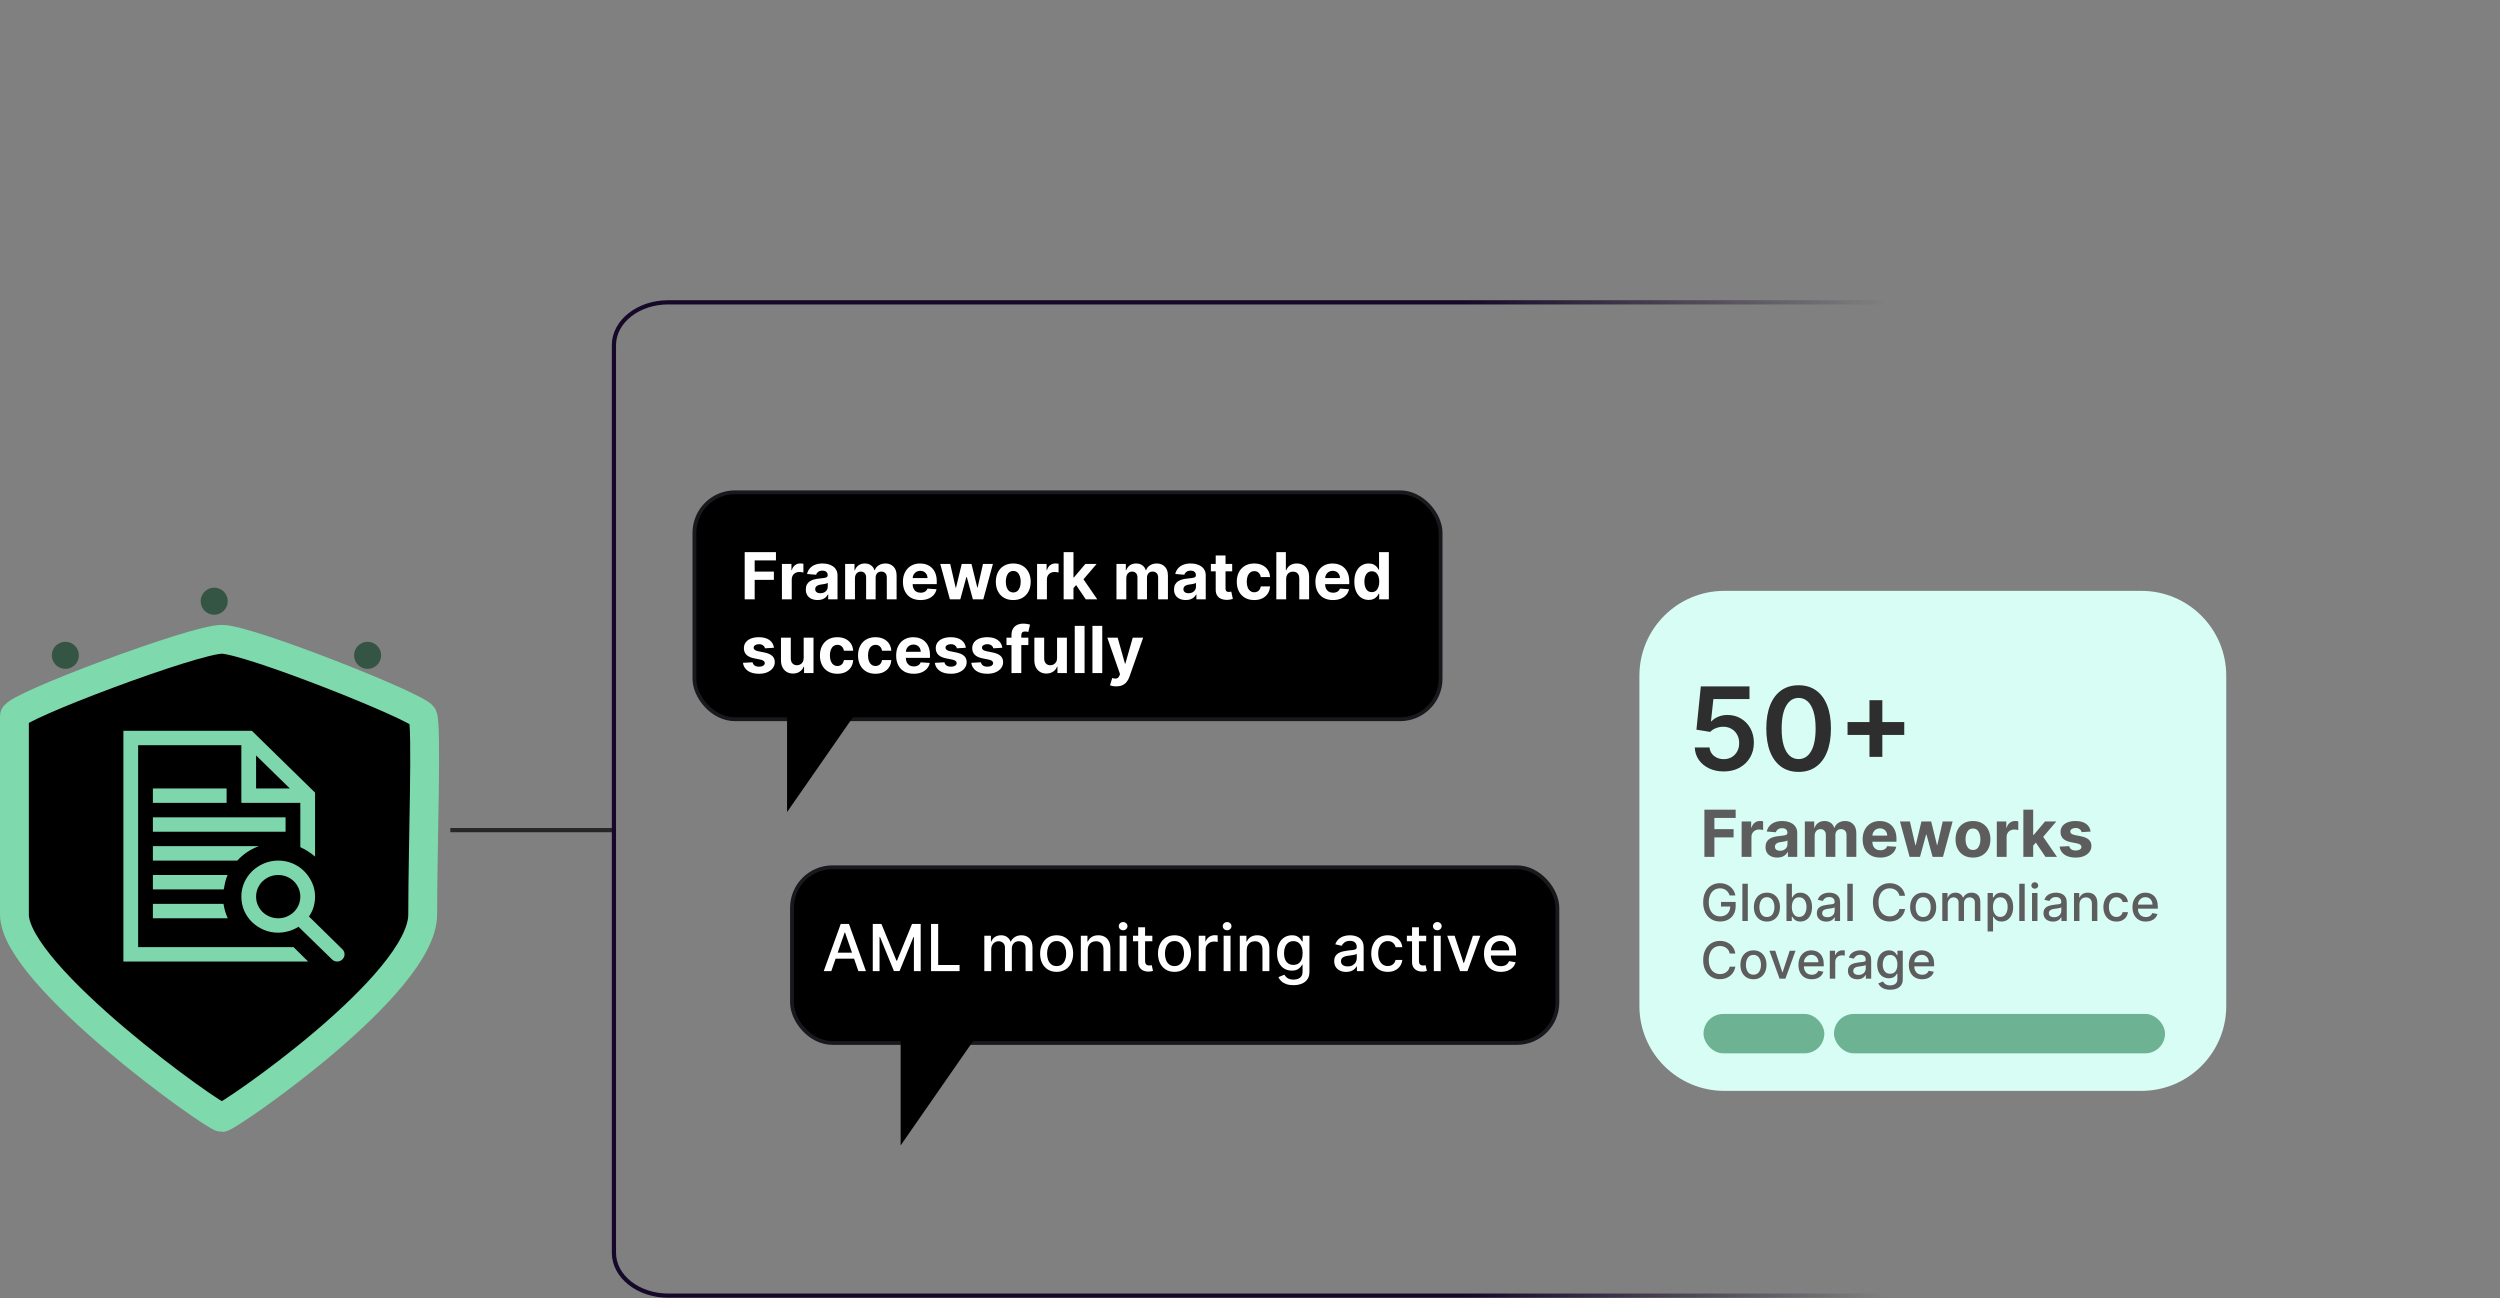
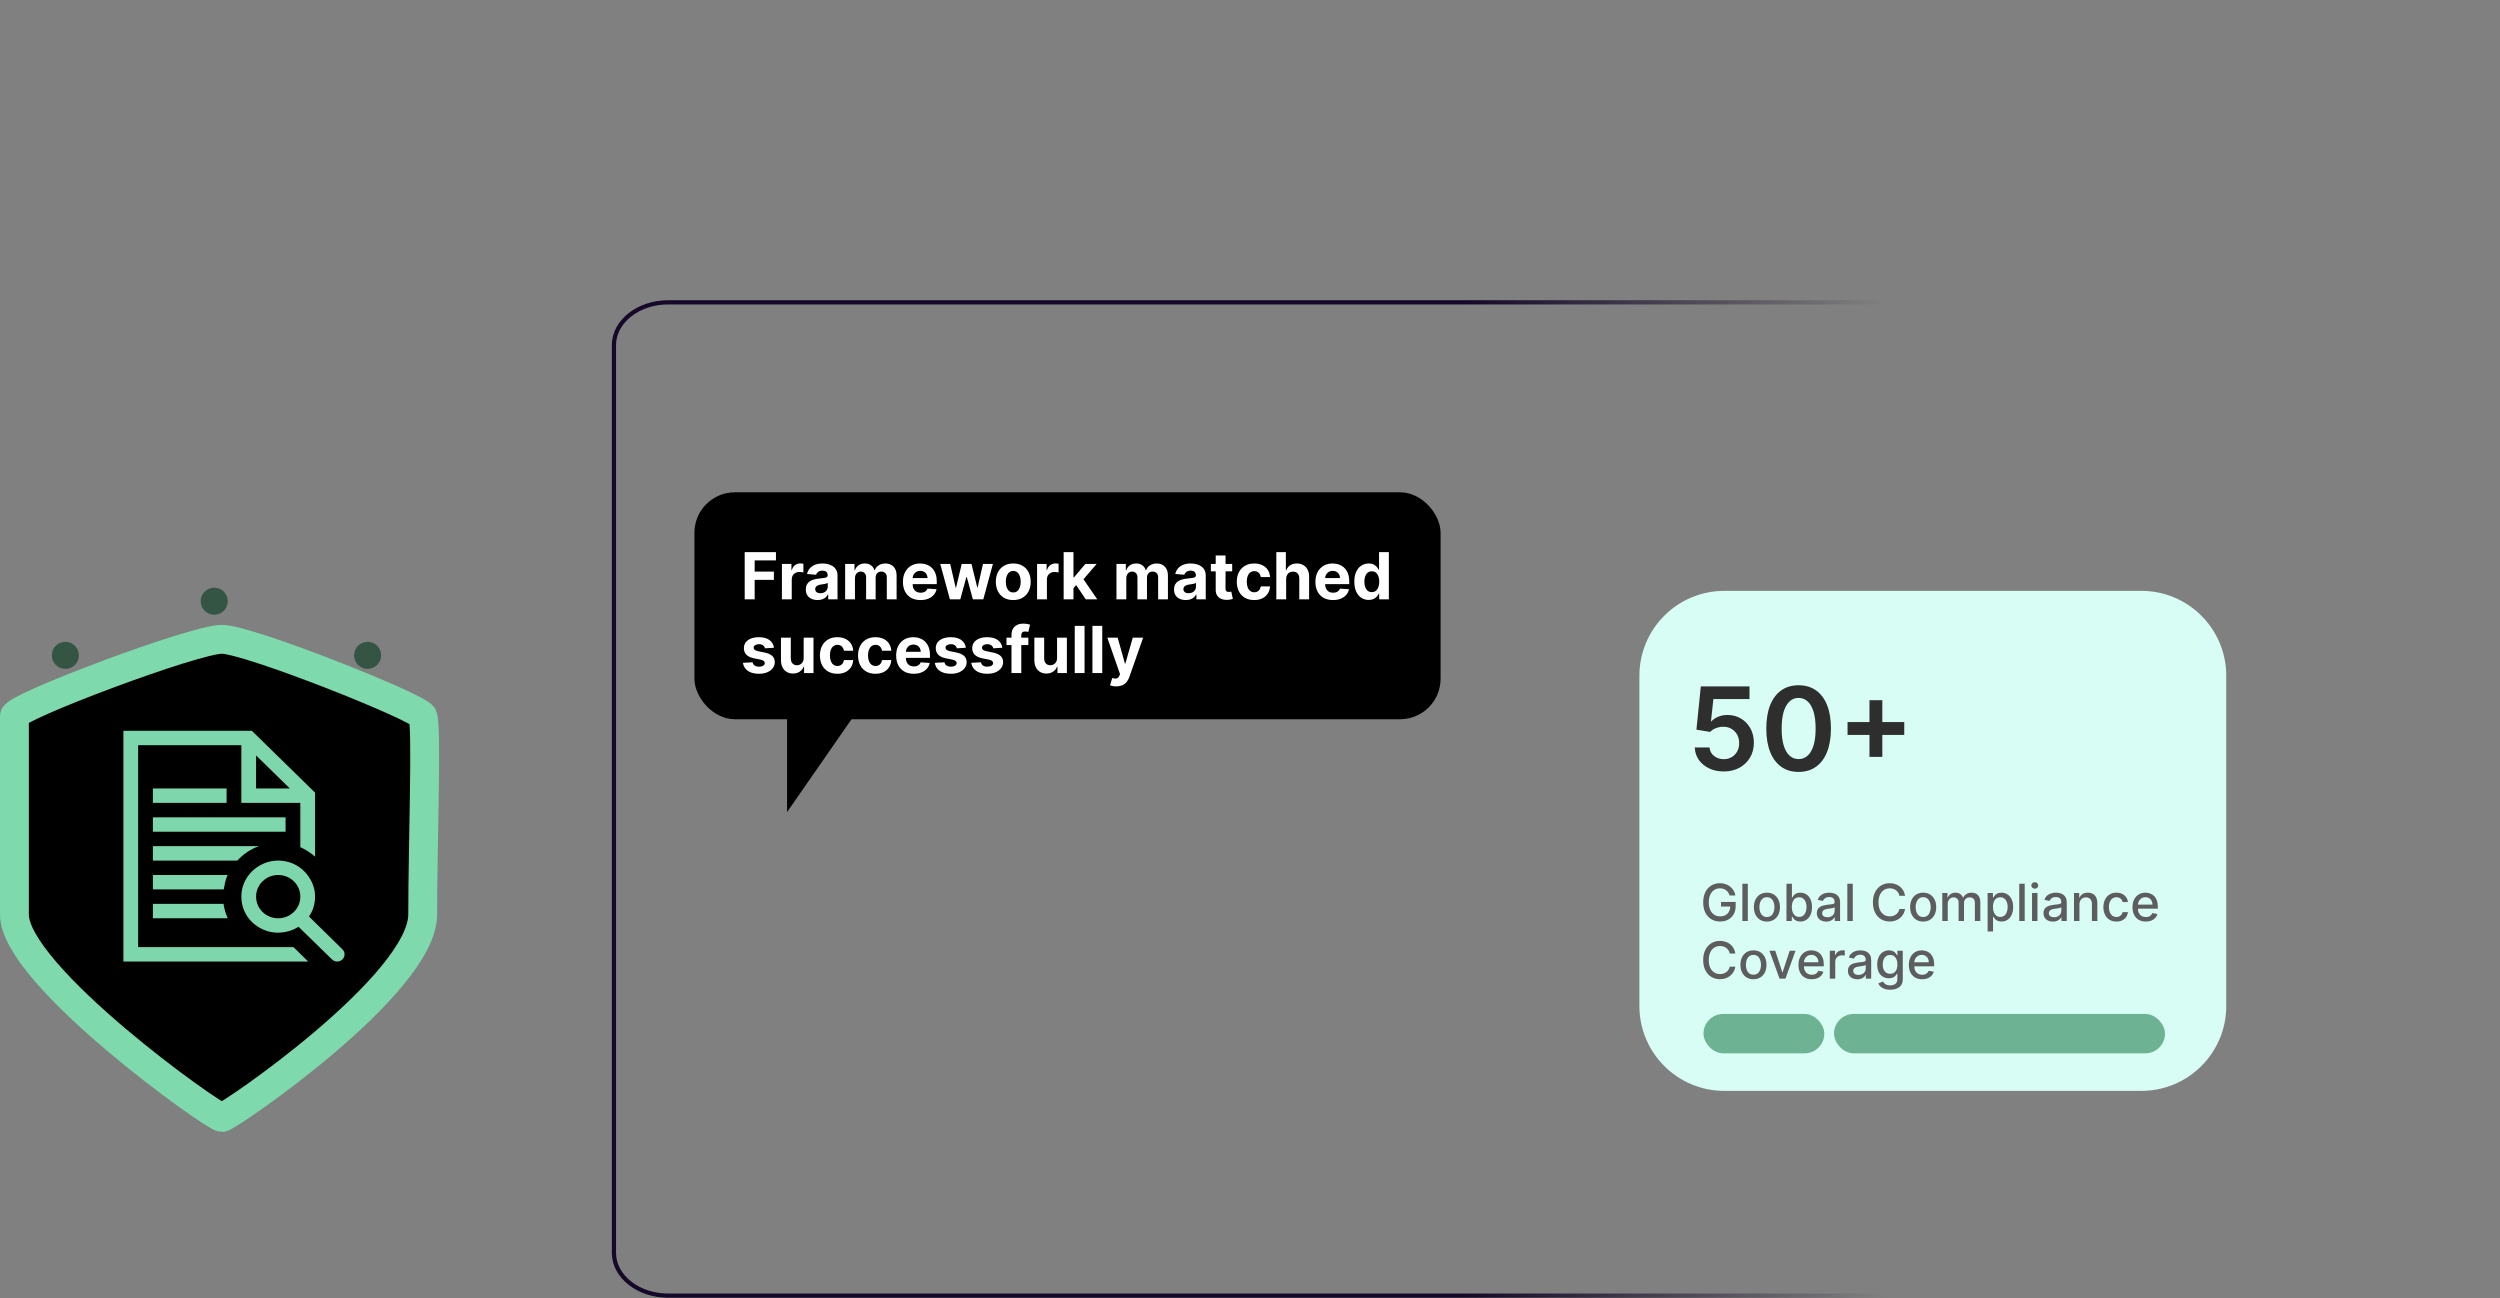
<svg xmlns="http://www.w3.org/2000/svg" width="780" height="405" viewBox="0 0 780 405" fill="none">
  <rect x="0" y="0" width="780" height="405" fill="#808080" stroke="none" />
  <g clip-path="url(#clip0_942_4521)">
    <g clip-path="url(#clip1_942_4521)">
      <path d="M68.023 275C67.688 275.703 67.436 276.43 67.269 277.18C67.101 277.93 66.945 278.703 66.802 279.5H44.7V275H68.023ZM44.7 288.5V284H66.73C66.85 284.773 67.017 285.535 67.233 286.285C67.448 287.035 67.724 287.773 68.059 288.5H44.7ZM40.1 297.5H88.58L93.144 302H35.5V230H75.57L95.3 249.301V269.27C94.605 268.66 93.874 268.109 93.108 267.617C92.341 267.125 91.538 266.691 90.7 266.316V252.5H72.3V234.5H40.1V297.5ZM76.9 237.699V248H87.43L76.9 237.699ZM77.763 266C75.151 266.961 72.911 268.461 71.042 270.5H44.7V266H77.763ZM44.7 248H67.7V252.5H44.7V248ZM86.1 257V261.5H44.7V257H86.1ZM104.5 299.75C104.5 300.359 104.272 300.887 103.817 301.332C103.362 301.777 102.823 302 102.2 302C101.577 302 101.038 301.777 100.583 301.332L90.125 291.137C89.191 291.746 88.184 292.203 87.106 292.508C86.028 292.813 84.926 292.977 83.8 293C82.219 293 80.733 292.707 79.344 292.121C77.954 291.535 76.732 290.738 75.678 289.73C74.624 288.723 73.797 287.527 73.198 286.145C72.6 284.762 72.3 283.297 72.3 281.75C72.3 280.203 72.6 278.75 73.198 277.391C73.797 276.031 74.612 274.848 75.642 273.84C76.672 272.832 77.894 272.023 79.308 271.414C80.721 270.805 82.219 270.5 83.8 270.5C85.381 270.5 86.867 270.793 88.256 271.379C89.646 271.965 90.856 272.773 91.886 273.805C92.916 274.836 93.743 276.031 94.366 277.391C94.989 278.75 95.3 280.203 95.3 281.75C95.3 282.852 95.144 283.93 94.833 284.984C94.521 286.039 94.042 287.023 93.395 287.938L103.817 298.168C104.272 298.613 104.5 299.141 104.5 299.75ZM76.9 281.75C76.9 282.687 77.08 283.566 77.439 284.387C77.798 285.207 78.29 285.922 78.912 286.531C79.535 287.141 80.266 287.621 81.105 287.973C81.943 288.324 82.842 288.5 83.8 288.5C84.758 288.5 85.657 288.324 86.495 287.973C87.334 287.621 88.065 287.141 88.688 286.531C89.31 285.922 89.802 285.207 90.161 284.387C90.52 283.566 90.7 282.687 90.7 281.75C90.7 280.813 90.52 279.934 90.161 279.113C89.802 278.293 89.31 277.578 88.688 276.969C88.065 276.359 87.334 275.879 86.495 275.527C85.657 275.176 84.758 275 83.8 275C82.842 275 81.943 275.176 81.105 275.527C80.266 275.879 79.535 276.359 78.912 276.969C78.29 277.578 77.798 278.293 77.439 279.113C77.08 279.934 76.9 280.813 76.9 281.75Z" fill="#7ED7AC" />
      <rect x="247.096" y="270.596" width="238.808" height="54.808" rx="12.645" fill="black" />
      <rect x="247.096" y="270.596" width="238.808" height="54.808" rx="12.645" stroke="#17191C" stroke-width="1.192" />
      <path d="M285.5 343V325H298L285.5 343Z" stroke="black" stroke-width="9" />
      <path d="M259.363 303H257.004L262.306 288.266H264.874L270.176 303H267.816L263.651 290.943H263.536L259.363 303ZM259.759 297.23H267.413V299.101H259.759V297.23ZM272.304 288.266H275.001L279.692 299.719H279.865L284.555 288.266H287.253V303H285.138V292.338H285.001L280.656 302.978H278.901L274.555 292.331H274.419V303H272.304V288.266ZM290.485 303V288.266H292.708V301.086H299.384V303H290.485ZM307.109 303V291.95H309.173V293.748H309.31C309.54 293.139 309.917 292.664 310.44 292.324C310.962 291.979 311.588 291.806 312.317 291.806C313.056 291.806 313.675 291.979 314.173 292.324C314.677 292.669 315.049 293.144 315.288 293.748H315.404C315.667 293.158 316.087 292.688 316.662 292.338C317.238 291.983 317.924 291.806 318.72 291.806C319.722 291.806 320.54 292.12 321.173 292.748C321.811 293.377 322.13 294.324 322.13 295.59V303H319.979V295.792C319.979 295.043 319.775 294.501 319.367 294.166C318.96 293.83 318.473 293.662 317.907 293.662C317.207 293.662 316.662 293.878 316.274 294.31C315.886 294.736 315.691 295.286 315.691 295.957V303H313.547V295.655C313.547 295.055 313.36 294.573 312.986 294.209C312.612 293.844 312.125 293.662 311.526 293.662C311.118 293.662 310.742 293.77 310.396 293.986C310.056 294.197 309.78 294.492 309.569 294.871C309.363 295.25 309.26 295.688 309.26 296.187V303H307.109ZM329.668 303.223C328.632 303.223 327.728 302.986 326.955 302.511C326.183 302.036 325.584 301.372 325.157 300.518C324.73 299.664 324.517 298.667 324.517 297.525C324.517 296.379 324.73 295.377 325.157 294.518C325.584 293.66 326.183 292.993 326.955 292.518C327.728 292.043 328.632 291.806 329.668 291.806C330.704 291.806 331.608 292.043 332.38 292.518C333.152 292.993 333.751 293.66 334.178 294.518C334.605 295.377 334.819 296.379 334.819 297.525C334.819 298.667 334.605 299.664 334.178 300.518C333.751 301.372 333.152 302.036 332.38 302.511C331.608 302.986 330.704 303.223 329.668 303.223ZM329.675 301.417C330.346 301.417 330.903 301.24 331.344 300.885C331.785 300.53 332.111 300.058 332.322 299.468C332.538 298.878 332.646 298.228 332.646 297.518C332.646 296.813 332.538 296.166 332.322 295.576C332.111 294.981 331.785 294.504 331.344 294.144C330.903 293.784 330.346 293.605 329.675 293.605C328.999 293.605 328.437 293.784 327.991 294.144C327.55 294.504 327.222 294.981 327.006 295.576C326.795 296.166 326.689 296.813 326.689 297.518C326.689 298.228 326.795 298.878 327.006 299.468C327.222 300.058 327.55 300.53 327.991 300.885C328.437 301.24 328.999 301.417 329.675 301.417ZM339.371 296.439V303H337.22V291.95H339.284V293.748H339.421C339.675 293.163 340.073 292.693 340.615 292.338C341.162 291.983 341.85 291.806 342.68 291.806C343.433 291.806 344.092 291.964 344.658 292.281C345.224 292.593 345.663 293.058 345.975 293.676C346.287 294.295 346.442 295.06 346.442 295.971V303H344.291V296.23C344.291 295.429 344.083 294.804 343.666 294.353C343.248 293.897 342.675 293.669 341.946 293.669C341.447 293.669 341.004 293.777 340.615 293.993C340.232 294.209 339.927 294.525 339.702 294.943C339.481 295.355 339.371 295.854 339.371 296.439ZM349.327 303V291.95H351.478V303H349.327ZM350.414 290.245C350.04 290.245 349.718 290.12 349.45 289.871C349.186 289.617 349.054 289.314 349.054 288.964C349.054 288.609 349.186 288.307 349.45 288.058C349.718 287.804 350.04 287.677 350.414 287.677C350.788 287.677 351.107 287.804 351.37 288.058C351.639 288.307 351.773 288.609 351.773 288.964C351.773 289.314 351.639 289.617 351.37 289.871C351.107 290.12 350.788 290.245 350.414 290.245ZM359.53 291.95V293.676H353.494V291.95H359.53ZM355.113 289.302H357.264V299.755C357.264 300.173 357.327 300.487 357.451 300.698C357.576 300.904 357.737 301.046 357.933 301.122C358.135 301.194 358.353 301.23 358.588 301.23C358.761 301.23 358.912 301.218 359.041 301.194C359.171 301.17 359.271 301.151 359.343 301.137L359.732 302.914C359.607 302.962 359.43 303.01 359.199 303.058C358.969 303.11 358.681 303.139 358.336 303.144C357.77 303.153 357.243 303.053 356.753 302.842C356.264 302.631 355.869 302.305 355.566 301.863C355.264 301.422 355.113 300.868 355.113 300.201V289.302ZM366.446 303.223C365.41 303.223 364.506 302.986 363.733 302.511C362.961 302.036 362.362 301.372 361.935 300.518C361.508 299.664 361.295 298.667 361.295 297.525C361.295 296.379 361.508 295.377 361.935 294.518C362.362 293.66 362.961 292.993 363.733 292.518C364.506 292.043 365.41 291.806 366.446 291.806C367.482 291.806 368.386 292.043 369.158 292.518C369.93 292.993 370.529 293.66 370.956 294.518C371.383 295.377 371.597 296.379 371.597 297.525C371.597 298.667 371.383 299.664 370.956 300.518C370.529 301.372 369.93 302.036 369.158 302.511C368.386 302.986 367.482 303.223 366.446 303.223ZM366.453 301.417C367.124 301.417 367.681 301.24 368.122 300.885C368.563 300.53 368.889 300.058 369.1 299.468C369.316 298.878 369.424 298.228 369.424 297.518C369.424 296.813 369.316 296.166 369.1 295.576C368.889 294.981 368.563 294.504 368.122 294.144C367.681 293.784 367.124 293.605 366.453 293.605C365.777 293.605 365.215 293.784 364.769 294.144C364.328 294.504 364 294.981 363.784 295.576C363.573 296.166 363.467 296.813 363.467 297.518C363.467 298.228 363.573 298.878 363.784 299.468C364 300.058 364.328 300.53 364.769 300.885C365.215 301.24 365.777 301.417 366.453 301.417ZM373.998 303V291.95H376.077V293.705H376.192C376.393 293.111 376.748 292.643 377.257 292.302C377.77 291.957 378.35 291.784 378.998 291.784C379.132 291.784 379.29 291.789 379.472 291.799C379.659 291.808 379.806 291.82 379.911 291.835V293.892C379.825 293.868 379.671 293.842 379.451 293.813C379.23 293.78 379.01 293.763 378.789 293.763C378.281 293.763 377.827 293.871 377.429 294.087C377.036 294.298 376.724 294.592 376.494 294.971C376.264 295.345 376.149 295.772 376.149 296.252V303H373.998ZM381.773 303V291.95H383.924V303H381.773ZM382.859 290.245C382.485 290.245 382.164 290.12 381.895 289.871C381.631 289.617 381.499 289.314 381.499 288.964C381.499 288.609 381.631 288.307 381.895 288.058C382.164 287.804 382.485 287.677 382.859 287.677C383.233 287.677 383.552 287.804 383.816 288.058C384.084 288.307 384.219 288.609 384.219 288.964C384.219 289.314 384.084 289.617 383.816 289.871C383.552 290.12 383.233 290.245 382.859 290.245ZM388.969 296.439V303H386.818V291.95H388.882V293.748H389.019C389.273 293.163 389.671 292.693 390.213 292.338C390.76 291.983 391.448 291.806 392.278 291.806C393.031 291.806 393.69 291.964 394.256 292.281C394.822 292.593 395.261 293.058 395.573 293.676C395.885 294.295 396.04 295.06 396.04 295.971V303H393.889V296.23C393.889 295.429 393.681 294.804 393.263 294.353C392.846 293.897 392.273 293.669 391.544 293.669C391.045 293.669 390.602 293.777 390.213 293.993C389.829 294.209 389.525 294.525 389.3 294.943C389.079 295.355 388.969 295.854 388.969 296.439ZM403.558 307.374C402.681 307.374 401.925 307.259 401.292 307.029C400.664 306.798 400.151 306.494 399.753 306.115C399.354 305.736 399.057 305.321 398.86 304.87L400.709 304.108C400.839 304.319 401.012 304.542 401.227 304.777C401.448 305.017 401.745 305.221 402.119 305.388C402.498 305.556 402.985 305.64 403.58 305.64C404.395 305.64 405.069 305.441 405.601 305.043C406.134 304.65 406.4 304.022 406.4 303.158V300.986H406.263C406.134 301.221 405.947 301.482 405.702 301.77C405.462 302.058 405.131 302.307 404.709 302.518C404.287 302.729 403.738 302.835 403.062 302.835C402.189 302.835 401.402 302.631 400.702 302.223C400.007 301.811 399.455 301.204 399.048 300.403C398.645 299.597 398.443 298.607 398.443 297.432C398.443 296.257 398.642 295.25 399.04 294.41C399.443 293.571 399.995 292.928 400.695 292.482C401.395 292.031 402.189 291.806 403.076 291.806C403.762 291.806 404.316 291.921 404.738 292.151C405.16 292.377 405.489 292.64 405.724 292.943C405.963 293.245 406.148 293.511 406.278 293.741H406.436V291.95H408.544V303.245C408.544 304.194 408.323 304.974 407.882 305.583C407.441 306.192 406.844 306.643 406.091 306.935C405.342 307.228 404.498 307.374 403.558 307.374ZM403.537 301.05C404.155 301.05 404.678 300.907 405.105 300.619C405.537 300.326 405.863 299.909 406.083 299.367C406.309 298.82 406.421 298.166 406.421 297.403C406.421 296.66 406.311 296.005 406.091 295.439C405.87 294.873 405.546 294.432 405.119 294.115C404.692 293.794 404.165 293.633 403.537 293.633C402.889 293.633 402.35 293.801 401.918 294.137C401.486 294.468 401.16 294.919 400.94 295.489C400.724 296.06 400.616 296.698 400.616 297.403C400.616 298.127 400.726 298.763 400.947 299.309C401.167 299.856 401.494 300.283 401.925 300.59C402.362 300.897 402.899 301.05 403.537 301.05ZM420.006 303.245C419.306 303.245 418.672 303.115 418.106 302.856C417.541 302.592 417.092 302.211 416.761 301.712C416.435 301.213 416.272 300.602 416.272 299.878C416.272 299.254 416.392 298.741 416.632 298.338C416.871 297.935 417.195 297.616 417.603 297.381C418.011 297.146 418.466 296.969 418.97 296.849C419.473 296.729 419.987 296.638 420.509 296.576C421.171 296.499 421.708 296.437 422.121 296.389C422.533 296.336 422.833 296.252 423.02 296.137C423.207 296.022 423.301 295.835 423.301 295.576V295.525C423.301 294.897 423.123 294.41 422.768 294.065C422.418 293.72 421.895 293.547 421.2 293.547C420.476 293.547 419.905 293.708 419.488 294.029C419.075 294.345 418.79 294.698 418.632 295.086L416.61 294.626C416.85 293.955 417.2 293.413 417.66 293C418.126 292.583 418.66 292.281 419.265 292.094C419.869 291.902 420.505 291.806 421.171 291.806C421.612 291.806 422.08 291.859 422.574 291.964C423.073 292.065 423.538 292.252 423.97 292.525C424.406 292.799 424.763 293.19 425.042 293.698C425.32 294.202 425.459 294.856 425.459 295.662V303H423.358V301.489H423.272C423.133 301.767 422.924 302.041 422.646 302.309C422.368 302.578 422.01 302.801 421.574 302.978C421.138 303.156 420.615 303.245 420.006 303.245ZM420.473 301.518C421.068 301.518 421.576 301.401 421.998 301.166C422.425 300.93 422.749 300.624 422.97 300.245C423.195 299.861 423.308 299.451 423.308 299.014V297.59C423.231 297.667 423.082 297.739 422.862 297.806C422.646 297.868 422.399 297.923 422.121 297.971C421.843 298.014 421.572 298.055 421.308 298.094C421.044 298.127 420.823 298.156 420.646 298.18C420.229 298.233 419.847 298.321 419.502 298.446C419.162 298.571 418.888 298.751 418.682 298.986C418.481 299.216 418.38 299.523 418.38 299.907C418.38 300.439 418.576 300.842 418.97 301.115C419.363 301.384 419.864 301.518 420.473 301.518ZM432.978 303.223C431.909 303.223 430.988 302.981 430.216 302.496C429.449 302.007 428.859 301.333 428.446 300.475C428.034 299.616 427.828 298.633 427.828 297.525C427.828 296.403 428.039 295.413 428.461 294.554C428.883 293.691 429.477 293.017 430.245 292.533C431.012 292.048 431.916 291.806 432.957 291.806C433.796 291.806 434.544 291.962 435.201 292.274C435.859 292.581 436.389 293.012 436.791 293.569C437.199 294.125 437.441 294.775 437.518 295.518H435.424C435.309 295 435.046 294.554 434.633 294.18C434.225 293.806 433.679 293.619 432.993 293.619C432.393 293.619 431.868 293.777 431.417 294.094C430.971 294.405 430.624 294.851 430.374 295.432C430.125 296.007 430 296.688 430 297.475C430 298.281 430.122 298.976 430.367 299.561C430.612 300.146 430.957 300.6 431.403 300.921C431.854 301.242 432.384 301.403 432.993 301.403C433.401 301.403 433.77 301.329 434.101 301.18C434.437 301.026 434.717 300.808 434.942 300.525C435.173 300.242 435.333 299.902 435.424 299.504H437.518C437.441 300.218 437.209 300.856 436.82 301.417C436.432 301.978 435.911 302.42 435.259 302.741C434.612 303.062 433.851 303.223 432.978 303.223ZM444.976 291.95V293.676H438.941V291.95H444.976ZM440.559 289.302H442.71V299.755C442.71 300.173 442.773 300.487 442.897 300.698C443.022 300.904 443.183 301.046 443.379 301.122C443.581 301.194 443.799 301.23 444.034 301.23C444.207 301.23 444.358 301.218 444.487 301.194C444.617 301.17 444.717 301.151 444.789 301.137L445.178 302.914C445.053 302.962 444.876 303.01 444.646 303.058C444.415 303.11 444.128 303.139 443.782 303.144C443.216 303.153 442.689 303.053 442.2 302.842C441.71 302.631 441.315 302.305 441.013 301.863C440.71 301.422 440.559 300.868 440.559 300.201V289.302ZM447.356 303V291.95H449.507V303H447.356ZM448.442 290.245C448.068 290.245 447.747 290.12 447.478 289.871C447.214 289.617 447.083 289.314 447.083 288.964C447.083 288.609 447.214 288.307 447.478 288.058C447.747 287.804 448.068 287.677 448.442 287.677C448.816 287.677 449.135 287.804 449.399 288.058C449.668 288.307 449.802 288.609 449.802 288.964C449.802 289.314 449.668 289.617 449.399 289.871C449.135 290.12 448.816 290.245 448.442 290.245ZM461.854 291.95L457.847 303H455.545L451.53 291.95H453.84L456.638 300.453H456.753L459.545 291.95H461.854ZM468.262 303.223C467.173 303.223 466.236 302.99 465.449 302.525C464.667 302.055 464.063 301.396 463.636 300.547C463.214 299.693 463.003 298.693 463.003 297.547C463.003 296.415 463.214 295.417 463.636 294.554C464.063 293.691 464.658 293.017 465.42 292.533C466.188 292.048 467.085 291.806 468.111 291.806C468.734 291.806 469.339 291.909 469.924 292.115C470.509 292.322 471.034 292.645 471.499 293.087C471.965 293.528 472.331 294.101 472.6 294.806C472.869 295.506 473.003 296.357 473.003 297.36V298.122H464.219V296.511H470.895C470.895 295.945 470.78 295.444 470.55 295.007C470.319 294.566 469.996 294.218 469.578 293.964C469.166 293.71 468.682 293.583 468.125 293.583C467.521 293.583 466.993 293.732 466.543 294.029C466.097 294.322 465.751 294.705 465.507 295.18C465.267 295.65 465.147 296.161 465.147 296.712V297.971C465.147 298.71 465.276 299.338 465.535 299.856C465.799 300.374 466.166 300.77 466.636 301.043C467.106 301.312 467.655 301.446 468.284 301.446C468.691 301.446 469.063 301.389 469.399 301.273C469.734 301.154 470.025 300.976 470.269 300.741C470.514 300.506 470.701 300.216 470.83 299.871L472.866 300.237C472.703 300.837 472.411 301.362 471.989 301.813C471.571 302.259 471.046 302.607 470.413 302.856C469.785 303.101 469.068 303.223 468.262 303.223Z" fill="white" />
      <path d="M191.5 259H140.5" stroke="#272727" stroke-width="1.314" />
    </g>
  </g>
  <rect x="216.658" y="153.596" width="232.808" height="70.808" rx="12.645" fill="black" />
-   <rect x="216.658" y="153.596" width="232.808" height="70.808" rx="12.645" stroke="#17191C" stroke-width="1.192" />
  <path d="M232.343 187V172.266H242.098V174.835H235.458V178.345H241.451V180.914H235.458V187H232.343ZM243.958 187V175.95H246.929V177.878H247.044C247.246 177.192 247.584 176.674 248.059 176.324C248.533 175.969 249.08 175.792 249.699 175.792C249.852 175.792 250.018 175.801 250.195 175.82C250.373 175.84 250.529 175.866 250.663 175.9V178.619C250.519 178.576 250.32 178.537 250.066 178.504C249.812 178.47 249.579 178.453 249.368 178.453C248.917 178.453 248.514 178.552 248.159 178.748C247.809 178.94 247.531 179.209 247.325 179.554C247.123 179.899 247.023 180.297 247.023 180.748V187H243.958ZM255.082 187.209C254.377 187.209 253.748 187.086 253.197 186.842C252.645 186.592 252.209 186.225 251.888 185.741C251.571 185.252 251.413 184.643 251.413 183.914C251.413 183.3 251.526 182.784 251.751 182.367C251.976 181.95 252.283 181.614 252.672 181.36C253.06 181.106 253.502 180.914 253.995 180.784C254.494 180.655 255.017 180.564 255.564 180.511C256.206 180.444 256.724 180.381 257.118 180.324C257.511 180.262 257.796 180.17 257.974 180.05C258.151 179.931 258.24 179.753 258.24 179.518V179.475C258.24 179.019 258.096 178.667 257.808 178.417C257.525 178.168 257.123 178.043 256.6 178.043C256.048 178.043 255.609 178.166 255.283 178.41C254.957 178.65 254.741 178.952 254.636 179.317L251.801 179.086C251.945 178.415 252.228 177.835 252.65 177.346C253.072 176.852 253.617 176.473 254.283 176.209C254.955 175.94 255.732 175.806 256.614 175.806C257.228 175.806 257.816 175.878 258.377 176.022C258.943 176.166 259.444 176.389 259.88 176.691C260.322 176.993 260.669 177.381 260.923 177.856C261.178 178.326 261.305 178.89 261.305 179.547V187H258.398V185.468H258.312C258.135 185.813 257.897 186.118 257.6 186.381C257.302 186.64 256.945 186.844 256.528 186.993C256.111 187.137 255.629 187.209 255.082 187.209ZM255.959 185.094C256.41 185.094 256.808 185.005 257.154 184.827C257.499 184.645 257.77 184.401 257.967 184.094C258.163 183.787 258.262 183.439 258.262 183.05V181.878C258.166 181.94 258.034 181.998 257.866 182.05C257.703 182.098 257.518 182.144 257.312 182.187C257.106 182.226 256.9 182.261 256.693 182.295C256.487 182.324 256.3 182.35 256.132 182.374C255.772 182.427 255.458 182.511 255.19 182.626C254.921 182.741 254.713 182.897 254.564 183.094C254.415 183.285 254.341 183.525 254.341 183.813C254.341 184.23 254.492 184.549 254.794 184.77C255.101 184.986 255.489 185.094 255.959 185.094ZM263.682 187V175.95H266.603V177.899H266.733C266.963 177.252 267.347 176.741 267.884 176.367C268.421 175.993 269.064 175.806 269.812 175.806C270.57 175.806 271.215 175.995 271.747 176.374C272.279 176.748 272.634 177.257 272.812 177.899H272.927C273.152 177.266 273.56 176.76 274.15 176.382C274.744 175.998 275.447 175.806 276.258 175.806C277.289 175.806 278.126 176.135 278.768 176.792C279.416 177.444 279.74 178.369 279.74 179.568V187H276.682V180.173C276.682 179.559 276.519 179.098 276.193 178.792C275.867 178.485 275.459 178.331 274.97 178.331C274.414 178.331 273.98 178.509 273.668 178.863C273.356 179.214 273.2 179.676 273.2 180.252V187H270.229V180.108C270.229 179.566 270.073 179.134 269.761 178.813C269.454 178.492 269.049 178.331 268.546 178.331C268.205 178.331 267.898 178.417 267.625 178.59C267.356 178.758 267.143 178.995 266.984 179.302C266.826 179.604 266.747 179.959 266.747 180.367V187H263.682ZM287.196 187.216C286.06 187.216 285.081 186.986 284.261 186.525C283.446 186.06 282.817 185.403 282.376 184.554C281.935 183.7 281.714 182.691 281.714 181.525C281.714 180.389 281.935 179.391 282.376 178.533C282.817 177.674 283.439 177.005 284.239 176.525C285.045 176.046 285.99 175.806 287.074 175.806C287.803 175.806 288.482 175.923 289.11 176.158C289.743 176.389 290.295 176.736 290.765 177.202C291.239 177.667 291.609 178.252 291.872 178.957C292.136 179.657 292.268 180.477 292.268 181.417V182.259H282.937V180.36H289.383C289.383 179.919 289.287 179.528 289.096 179.187C288.904 178.847 288.637 178.581 288.297 178.389C287.961 178.192 287.57 178.094 287.124 178.094C286.659 178.094 286.247 178.202 285.887 178.417C285.532 178.628 285.254 178.914 285.052 179.274C284.851 179.628 284.748 180.024 284.743 180.461V182.266C284.743 182.813 284.844 183.285 285.045 183.684C285.251 184.082 285.542 184.389 285.916 184.604C286.29 184.82 286.733 184.928 287.247 184.928C287.587 184.928 287.899 184.88 288.182 184.784C288.465 184.688 288.707 184.544 288.908 184.353C289.11 184.161 289.263 183.926 289.369 183.648L292.203 183.835C292.059 184.516 291.765 185.11 291.318 185.619C290.877 186.122 290.307 186.516 289.606 186.799C288.911 187.077 288.108 187.216 287.196 187.216ZM296.369 187L293.362 175.95H296.462L298.174 183.374H298.275L300.059 175.95H303.102L304.915 183.331H305.009L306.692 175.95H309.786L306.786 187H303.541L301.642 180.05H301.505L299.606 187H296.369ZM316.136 187.216C315.019 187.216 314.052 186.978 313.237 186.504C312.427 186.024 311.801 185.357 311.359 184.504C310.918 183.645 310.698 182.65 310.698 181.518C310.698 180.377 310.918 179.379 311.359 178.525C311.801 177.667 312.427 177 313.237 176.525C314.052 176.046 315.019 175.806 316.136 175.806C317.254 175.806 318.218 176.046 319.028 176.525C319.844 177 320.472 177.667 320.913 178.525C321.354 179.379 321.575 180.377 321.575 181.518C321.575 182.65 321.354 183.645 320.913 184.504C320.472 185.357 319.844 186.024 319.028 186.504C318.218 186.978 317.254 187.216 316.136 187.216ZM316.151 184.842C316.659 184.842 317.084 184.698 317.424 184.41C317.765 184.118 318.021 183.719 318.194 183.216C318.371 182.712 318.46 182.139 318.46 181.497C318.46 180.854 318.371 180.281 318.194 179.777C318.021 179.274 317.765 178.875 317.424 178.583C317.084 178.29 316.659 178.144 316.151 178.144C315.638 178.144 315.206 178.29 314.856 178.583C314.51 178.875 314.249 179.274 314.072 179.777C313.899 180.281 313.813 180.854 313.813 181.497C313.813 182.139 313.899 182.712 314.072 183.216C314.249 183.719 314.51 184.118 314.856 184.41C315.206 184.698 315.638 184.842 316.151 184.842ZM323.568 187V175.95H326.539V177.878H326.654C326.856 177.192 327.194 176.674 327.668 176.324C328.143 175.969 328.69 175.792 329.309 175.792C329.462 175.792 329.628 175.801 329.805 175.82C329.983 175.84 330.138 175.866 330.273 175.9V178.619C330.129 178.576 329.93 178.537 329.676 178.504C329.421 178.47 329.189 178.453 328.978 178.453C328.527 178.453 328.124 178.552 327.769 178.748C327.419 178.94 327.141 179.209 326.935 179.554C326.733 179.899 326.633 180.297 326.633 180.748V187H323.568ZM334.634 183.82L334.641 180.144H335.087L338.627 175.95H342.145L337.39 181.504H336.663L334.634 183.82ZM331.857 187V172.266H334.922V187H331.857ZM338.764 187L335.512 182.187L337.555 180.022L342.353 187H338.764ZM348.337 187V175.95H351.258V177.899H351.387C351.618 177.252 352.001 176.741 352.538 176.367C353.076 175.993 353.718 175.806 354.467 175.806C355.224 175.806 355.869 175.995 356.402 176.374C356.934 176.748 357.289 177.257 357.466 177.899H357.582C357.807 177.266 358.215 176.76 358.805 176.382C359.399 175.998 360.102 175.806 360.912 175.806C361.944 175.806 362.78 176.135 363.423 176.792C364.071 177.444 364.394 178.369 364.394 179.568V187H361.337V180.173C361.337 179.559 361.174 179.098 360.848 178.792C360.522 178.485 360.114 178.331 359.625 178.331C359.068 178.331 358.634 178.509 358.323 178.863C358.011 179.214 357.855 179.676 357.855 180.252V187H354.884V180.108C354.884 179.566 354.728 179.134 354.416 178.813C354.109 178.492 353.704 178.331 353.2 178.331C352.86 178.331 352.553 178.417 352.28 178.59C352.011 178.758 351.798 178.995 351.639 179.302C351.481 179.604 351.402 179.959 351.402 180.367V187H348.337ZM369.966 187.209C369.261 187.209 368.633 187.086 368.081 186.842C367.53 186.592 367.093 186.225 366.772 185.741C366.455 185.252 366.297 184.643 366.297 183.914C366.297 183.3 366.41 182.784 366.635 182.367C366.861 181.95 367.168 181.614 367.556 181.36C367.945 181.106 368.386 180.914 368.88 180.784C369.379 180.655 369.901 180.564 370.448 180.511C371.091 180.444 371.609 180.381 372.002 180.324C372.395 180.262 372.681 180.17 372.858 180.05C373.036 179.931 373.124 179.753 373.124 179.518V179.475C373.124 179.019 372.981 178.667 372.693 178.417C372.41 178.168 372.007 178.043 371.484 178.043C370.933 178.043 370.494 178.166 370.168 178.41C369.842 178.65 369.626 178.952 369.52 179.317L366.686 179.086C366.83 178.415 367.113 177.835 367.535 177.346C367.957 176.852 368.501 176.473 369.168 176.209C369.839 175.94 370.616 175.806 371.499 175.806C372.112 175.806 372.7 175.878 373.261 176.022C373.827 176.166 374.328 176.389 374.765 176.691C375.206 176.993 375.554 177.381 375.808 177.856C376.062 178.326 376.189 178.89 376.189 179.547V187H373.283V185.468H373.196C373.019 185.813 372.781 186.118 372.484 186.381C372.187 186.64 371.829 186.844 371.412 186.993C370.995 187.137 370.513 187.209 369.966 187.209ZM370.844 185.094C371.295 185.094 371.693 185.005 372.038 184.827C372.383 184.645 372.654 184.401 372.851 184.094C373.048 183.787 373.146 183.439 373.146 183.05V181.878C373.05 181.94 372.918 181.998 372.75 182.05C372.587 182.098 372.403 182.144 372.196 182.187C371.99 182.226 371.784 182.261 371.578 182.295C371.371 182.324 371.184 182.35 371.017 182.374C370.657 182.427 370.343 182.511 370.074 182.626C369.806 182.741 369.597 182.897 369.448 183.094C369.3 183.285 369.225 183.525 369.225 183.813C369.225 184.23 369.376 184.549 369.678 184.77C369.985 184.986 370.374 185.094 370.844 185.094ZM384.444 175.95V178.252H377.79V175.95H384.444ZM379.301 173.302H382.365V183.604C382.365 183.887 382.408 184.108 382.495 184.266C382.581 184.42 382.701 184.528 382.854 184.59C383.013 184.652 383.195 184.683 383.401 184.683C383.545 184.683 383.689 184.672 383.833 184.648C383.977 184.619 384.087 184.597 384.164 184.583L384.646 186.863C384.492 186.911 384.276 186.966 383.998 187.029C383.72 187.096 383.382 187.137 382.984 187.151C382.245 187.18 381.598 187.082 381.042 186.856C380.49 186.631 380.061 186.281 379.754 185.806C379.447 185.331 379.296 184.731 379.301 184.007V173.302ZM391.315 187.216C390.183 187.216 389.209 186.976 388.394 186.496C387.583 186.012 386.96 185.341 386.523 184.482C386.092 183.624 385.876 182.636 385.876 181.518C385.876 180.386 386.094 179.393 386.531 178.54C386.972 177.681 387.598 177.012 388.408 176.533C389.219 176.048 390.183 175.806 391.3 175.806C392.264 175.806 393.108 175.981 393.833 176.331C394.557 176.681 395.13 177.173 395.552 177.806C395.974 178.439 396.207 179.182 396.25 180.036H393.358C393.276 179.485 393.06 179.041 392.71 178.705C392.365 178.365 391.912 178.194 391.351 178.194C390.876 178.194 390.461 178.324 390.106 178.583C389.756 178.837 389.483 179.209 389.286 179.698C389.089 180.187 388.991 180.78 388.991 181.475C388.991 182.18 389.087 182.779 389.279 183.273C389.475 183.767 389.751 184.144 390.106 184.403C390.461 184.662 390.876 184.791 391.351 184.791C391.701 184.791 392.015 184.719 392.293 184.576C392.576 184.432 392.809 184.223 392.991 183.95C393.178 183.672 393.3 183.338 393.358 182.95H396.25C396.202 183.794 395.972 184.537 395.559 185.18C395.152 185.818 394.588 186.317 393.869 186.676C393.149 187.036 392.298 187.216 391.315 187.216ZM401.277 180.612V187H398.212V172.266H401.19V177.899H401.32C401.569 177.247 401.972 176.736 402.529 176.367C403.085 175.993 403.783 175.806 404.622 175.806C405.389 175.806 406.058 175.974 406.629 176.31C407.205 176.64 407.651 177.118 407.967 177.741C408.289 178.36 408.447 179.101 408.442 179.964V187H405.377V180.511C405.382 179.83 405.21 179.3 404.859 178.921C404.514 178.542 404.03 178.353 403.406 178.353C402.989 178.353 402.62 178.441 402.298 178.619C401.982 178.796 401.732 179.055 401.55 179.396C401.373 179.732 401.282 180.137 401.277 180.612ZM415.89 187.216C414.753 187.216 413.775 186.986 412.955 186.525C412.139 186.06 411.511 185.403 411.07 184.554C410.628 183.7 410.408 182.691 410.408 181.525C410.408 180.389 410.628 179.391 411.07 178.533C411.511 177.674 412.132 177.005 412.933 176.525C413.739 176.046 414.684 175.806 415.767 175.806C416.496 175.806 417.175 175.923 417.803 176.158C418.436 176.389 418.988 176.736 419.458 177.202C419.933 177.667 420.302 178.252 420.566 178.957C420.83 179.657 420.962 180.477 420.962 181.417V182.259H411.631V180.36H418.077C418.077 179.919 417.981 179.528 417.789 179.187C417.597 178.847 417.331 178.581 416.99 178.389C416.655 178.192 416.264 178.094 415.818 178.094C415.353 178.094 414.94 178.202 414.58 178.417C414.226 178.628 413.947 178.914 413.746 179.274C413.544 179.628 413.441 180.024 413.437 180.461V182.266C413.437 182.813 413.537 183.285 413.739 183.684C413.945 184.082 414.235 184.389 414.609 184.604C414.983 184.82 415.427 184.928 415.94 184.928C416.281 184.928 416.592 184.88 416.875 184.784C417.158 184.688 417.401 184.544 417.602 184.353C417.803 184.161 417.957 183.926 418.062 183.648L420.897 183.835C420.753 184.516 420.458 185.11 420.012 185.619C419.571 186.122 419 186.516 418.3 186.799C417.604 187.077 416.801 187.216 415.89 187.216ZM427.033 187.18C426.194 187.18 425.434 186.964 424.753 186.532C424.077 186.096 423.539 185.456 423.141 184.612C422.748 183.763 422.551 182.722 422.551 181.489C422.551 180.223 422.755 179.17 423.163 178.331C423.571 177.487 424.113 176.856 424.789 176.439C425.47 176.017 426.216 175.806 427.026 175.806C427.645 175.806 428.16 175.911 428.573 176.123C428.99 176.329 429.326 176.588 429.58 176.899C429.839 177.206 430.036 177.509 430.17 177.806H430.264V172.266H433.321V187H430.3V185.23H430.17C430.026 185.537 429.822 185.842 429.559 186.144C429.3 186.441 428.961 186.688 428.544 186.885C428.132 187.082 427.628 187.18 427.033 187.18ZM428.005 184.741C428.499 184.741 428.916 184.607 429.256 184.338C429.602 184.065 429.865 183.684 430.048 183.194C430.235 182.705 430.328 182.132 430.328 181.475C430.328 180.818 430.237 180.247 430.055 179.763C429.873 179.278 429.609 178.904 429.264 178.64C428.918 178.377 428.499 178.245 428.005 178.245C427.501 178.245 427.077 178.381 426.731 178.655C426.386 178.928 426.125 179.307 425.947 179.792C425.77 180.276 425.681 180.837 425.681 181.475C425.681 182.118 425.77 182.686 425.947 183.18C426.129 183.669 426.391 184.053 426.731 184.331C427.077 184.604 427.501 184.741 428.005 184.741ZM241.48 202.101L238.674 202.274C238.626 202.034 238.523 201.818 238.365 201.626C238.206 201.429 237.998 201.274 237.739 201.158C237.484 201.039 237.18 200.979 236.825 200.979C236.35 200.979 235.95 201.079 235.624 201.281C235.297 201.477 235.134 201.741 235.134 202.072C235.134 202.336 235.24 202.559 235.451 202.741C235.662 202.923 236.024 203.07 236.537 203.18L238.537 203.583C239.611 203.803 240.412 204.158 240.94 204.648C241.468 205.137 241.731 205.779 241.731 206.576C241.731 207.3 241.518 207.935 241.091 208.482C240.669 209.029 240.089 209.456 239.35 209.763C238.616 210.065 237.77 210.216 236.811 210.216C235.348 210.216 234.182 209.911 233.314 209.302C232.451 208.688 231.945 207.854 231.796 206.799L234.811 206.64C234.902 207.086 235.122 207.427 235.472 207.662C235.823 207.892 236.271 208.007 236.818 208.007C237.355 208.007 237.787 207.904 238.113 207.698C238.444 207.487 238.612 207.216 238.616 206.885C238.612 206.607 238.494 206.379 238.264 206.202C238.034 206.019 237.679 205.88 237.199 205.784L235.285 205.403C234.206 205.187 233.403 204.813 232.875 204.281C232.353 203.748 232.091 203.07 232.091 202.245C232.091 201.535 232.283 200.923 232.667 200.41C233.055 199.897 233.6 199.501 234.3 199.223C235.005 198.945 235.83 198.806 236.775 198.806C238.17 198.806 239.269 199.101 240.07 199.691C240.875 200.281 241.345 201.084 241.48 202.101ZM250.747 205.295V198.95H253.812V210H250.87V207.993H250.755C250.505 208.64 250.09 209.161 249.51 209.554C248.934 209.947 248.232 210.144 247.402 210.144C246.664 210.144 246.014 209.976 245.453 209.64C244.891 209.305 244.453 208.827 244.136 208.209C243.824 207.59 243.666 206.849 243.661 205.986V198.95H246.726V205.439C246.731 206.091 246.906 206.607 247.251 206.986C247.596 207.365 248.059 207.554 248.639 207.554C249.009 207.554 249.354 207.47 249.675 207.302C249.997 207.13 250.256 206.875 250.452 206.54C250.654 206.204 250.752 205.789 250.747 205.295ZM261.256 210.216C260.124 210.216 259.151 209.976 258.335 209.496C257.525 209.012 256.901 208.341 256.465 207.482C256.033 206.624 255.817 205.636 255.817 204.518C255.817 203.386 256.036 202.393 256.472 201.54C256.913 200.681 257.539 200.012 258.35 199.533C259.16 199.048 260.124 198.806 261.242 198.806C262.206 198.806 263.05 198.981 263.774 199.331C264.498 199.681 265.071 200.173 265.493 200.806C265.916 201.439 266.148 202.182 266.191 203.036H263.299C263.218 202.485 263.002 202.041 262.652 201.705C262.306 201.365 261.853 201.194 261.292 201.194C260.817 201.194 260.402 201.324 260.048 201.583C259.697 201.837 259.424 202.209 259.227 202.698C259.031 203.187 258.932 203.78 258.932 204.475C258.932 205.18 259.028 205.779 259.22 206.273C259.417 206.767 259.693 207.144 260.048 207.403C260.402 207.662 260.817 207.791 261.292 207.791C261.642 207.791 261.956 207.719 262.235 207.576C262.518 207.432 262.75 207.223 262.932 206.95C263.119 206.672 263.242 206.338 263.299 205.95H266.191C266.143 206.794 265.913 207.537 265.501 208.18C265.093 208.818 264.529 209.317 263.81 209.676C263.091 210.036 262.239 210.216 261.256 210.216ZM273.146 210.216C272.014 210.216 271.041 209.976 270.225 209.496C269.415 209.012 268.791 208.341 268.355 207.482C267.923 206.624 267.707 205.636 267.707 204.518C267.707 203.386 267.926 202.393 268.362 201.54C268.803 200.681 269.429 200.012 270.24 199.533C271.05 199.048 272.014 198.806 273.132 198.806C274.096 198.806 274.94 198.981 275.664 199.331C276.388 199.681 276.961 200.173 277.384 200.806C277.806 201.439 278.038 202.182 278.081 203.036H275.189C275.108 202.485 274.892 202.041 274.542 201.705C274.197 201.365 273.743 201.194 273.182 201.194C272.707 201.194 272.292 201.324 271.938 201.583C271.587 201.837 271.314 202.209 271.117 202.698C270.921 203.187 270.822 203.78 270.822 204.475C270.822 205.18 270.918 205.779 271.11 206.273C271.307 206.767 271.583 207.144 271.938 207.403C272.292 207.662 272.707 207.791 273.182 207.791C273.532 207.791 273.846 207.719 274.125 207.576C274.408 207.432 274.64 207.223 274.822 206.95C275.009 206.672 275.132 206.338 275.189 205.95H278.081C278.033 206.794 277.803 207.537 277.391 208.18C276.983 208.818 276.42 209.317 275.7 209.676C274.981 210.036 274.129 210.216 273.146 210.216ZM285.079 210.216C283.943 210.216 282.964 209.986 282.144 209.525C281.329 209.06 280.701 208.403 280.259 207.554C279.818 206.7 279.598 205.691 279.598 204.525C279.598 203.389 279.818 202.391 280.259 201.533C280.701 200.674 281.322 200.005 282.123 199.525C282.928 199.046 283.873 198.806 284.957 198.806C285.686 198.806 286.365 198.923 286.993 199.158C287.626 199.389 288.178 199.736 288.648 200.202C289.122 200.667 289.492 201.252 289.756 201.957C290.019 202.657 290.151 203.477 290.151 204.417V205.259H280.821V203.36H287.266C287.266 202.919 287.17 202.528 286.979 202.187C286.787 201.847 286.521 201.581 286.18 201.389C285.844 201.192 285.454 201.094 285.007 201.094C284.542 201.094 284.13 201.202 283.77 201.417C283.415 201.628 283.137 201.914 282.936 202.274C282.734 202.628 282.631 203.024 282.626 203.461V205.266C282.626 205.813 282.727 206.285 282.928 206.684C283.135 207.082 283.425 207.389 283.799 207.604C284.173 207.82 284.617 207.928 285.13 207.928C285.47 207.928 285.782 207.88 286.065 207.784C286.348 207.688 286.59 207.544 286.792 207.353C286.993 207.161 287.147 206.926 287.252 206.648L290.087 206.835C289.943 207.516 289.648 208.11 289.202 208.619C288.76 209.122 288.19 209.516 287.489 209.799C286.794 210.077 285.991 210.216 285.079 210.216ZM301.345 202.101L298.54 202.274C298.492 202.034 298.388 201.818 298.23 201.626C298.072 201.429 297.863 201.274 297.604 201.158C297.35 201.039 297.046 200.979 296.691 200.979C296.216 200.979 295.815 201.079 295.489 201.281C295.163 201.477 295 201.741 295 202.072C295 202.336 295.106 202.559 295.317 202.741C295.528 202.923 295.89 203.07 296.403 203.18L298.403 203.583C299.477 203.803 300.278 204.158 300.806 204.648C301.333 205.137 301.597 205.779 301.597 206.576C301.597 207.3 301.384 207.935 300.957 208.482C300.535 209.029 299.954 209.456 299.216 209.763C298.482 210.065 297.636 210.216 296.676 210.216C295.213 210.216 294.048 209.911 293.18 209.302C292.317 208.688 291.811 207.854 291.662 206.799L294.676 206.64C294.767 207.086 294.988 207.427 295.338 207.662C295.688 207.892 296.137 208.007 296.683 208.007C297.221 208.007 297.652 207.904 297.978 207.698C298.309 207.487 298.477 207.216 298.482 206.885C298.477 206.607 298.36 206.379 298.13 206.202C297.899 206.019 297.544 205.88 297.065 205.784L295.151 205.403C294.072 205.187 293.269 204.813 292.741 204.281C292.218 203.748 291.957 203.07 291.957 202.245C291.957 201.535 292.149 200.923 292.532 200.41C292.921 199.897 293.465 199.501 294.166 199.223C294.871 198.945 295.696 198.806 296.64 198.806C298.036 198.806 299.134 199.101 299.935 199.691C300.741 200.281 301.211 201.084 301.345 202.101ZM312.721 202.101L309.915 202.274C309.867 202.034 309.764 201.818 309.606 201.626C309.448 201.429 309.239 201.274 308.98 201.158C308.726 201.039 308.421 200.979 308.066 200.979C307.592 200.979 307.191 201.079 306.865 201.281C306.539 201.477 306.376 201.741 306.376 202.072C306.376 202.336 306.481 202.559 306.692 202.741C306.903 202.923 307.265 203.07 307.779 203.18L309.779 203.583C310.853 203.803 311.654 204.158 312.181 204.648C312.709 205.137 312.973 205.779 312.973 206.576C312.973 207.3 312.759 207.935 312.332 208.482C311.91 209.029 311.33 209.456 310.591 209.763C309.858 210.065 309.011 210.216 308.052 210.216C306.589 210.216 305.424 209.911 304.556 209.302C303.692 208.688 303.186 207.854 303.038 206.799L306.052 206.64C306.143 207.086 306.364 207.427 306.714 207.662C307.064 207.892 307.512 208.007 308.059 208.007C308.596 208.007 309.028 207.904 309.354 207.698C309.685 207.487 309.853 207.216 309.858 206.885C309.853 206.607 309.735 206.379 309.505 206.202C309.275 206.019 308.92 205.88 308.44 205.784L306.527 205.403C305.448 205.187 304.644 204.813 304.117 204.281C303.594 203.748 303.333 203.07 303.333 202.245C303.333 201.535 303.524 200.923 303.908 200.41C304.297 199.897 304.841 199.501 305.541 199.223C306.246 198.945 307.071 198.806 308.016 198.806C309.412 198.806 310.51 199.101 311.311 199.691C312.117 200.281 312.587 201.084 312.721 202.101ZM320.845 198.95V201.252H314.025V198.95H320.845ZM315.586 210V198.151C315.586 197.35 315.742 196.686 316.054 196.159C316.37 195.631 316.802 195.235 317.349 194.972C317.895 194.708 318.516 194.576 319.212 194.576C319.682 194.576 320.111 194.612 320.5 194.684C320.893 194.756 321.185 194.82 321.377 194.878L320.83 197.18C320.711 197.142 320.562 197.106 320.384 197.072C320.212 197.039 320.034 197.022 319.852 197.022C319.401 197.022 319.087 197.127 318.91 197.338C318.732 197.545 318.643 197.835 318.643 198.209V210H315.586ZM329.803 205.295V198.95H332.868V210H329.926V207.993H329.811C329.561 208.64 329.146 209.161 328.566 209.554C327.99 209.947 327.288 210.144 326.458 210.144C325.719 210.144 325.07 209.976 324.508 209.64C323.947 209.305 323.508 208.827 323.192 208.209C322.88 207.59 322.722 206.849 322.717 205.986V198.95H325.782V205.439C325.787 206.091 325.962 206.607 326.307 206.986C326.652 207.365 327.115 207.554 327.695 207.554C328.065 207.554 328.41 207.47 328.731 207.302C329.053 207.13 329.312 206.875 329.508 206.54C329.71 206.204 329.808 205.789 329.803 205.295ZM338.384 195.266V210H335.319V195.266H338.384ZM343.904 195.266V210H340.839V195.266H343.904ZM348.251 214.144C347.862 214.144 347.498 214.113 347.157 214.05C346.822 213.993 346.543 213.918 346.323 213.827L347.013 211.54C347.373 211.65 347.697 211.71 347.985 211.719C348.277 211.729 348.529 211.662 348.74 211.518C348.956 211.374 349.131 211.129 349.265 210.784L349.445 210.317L345.481 198.95H348.704L350.992 207.065H351.107L353.416 198.95H356.661L352.366 211.194C352.16 211.789 351.879 212.307 351.524 212.748C351.174 213.194 350.73 213.537 350.193 213.777C349.656 214.022 349.009 214.144 348.251 214.144Z" fill="white" />
  <path d="M250.062 239V221H262.562L250.062 239Z" stroke="black" stroke-width="9" />
  <path d="M668.109 184.352H537.973C523.348 184.352 511.492 196.207 511.492 210.832V313.871C511.492 328.496 523.348 340.352 537.973 340.352H668.109C682.734 340.352 694.59 328.496 694.59 313.871V210.832C694.59 196.207 682.734 184.352 668.109 184.352Z" fill="#D8FDF4" />
  <rect x="572.203" y="316.352" width="103.287" height="12.286" rx="6.143" fill="#6DB393" />
  <rect x="531.492" y="316.352" width="37.696" height="12.286" rx="6.143" fill="#6DB393" />
-   <path d="M531.773 267.352V252.618H541.528V255.186H534.888V258.697H540.88V261.265H534.888V267.352H531.773ZM543.388 267.352V256.301H546.359V258.229H546.474C546.675 257.544 547.013 257.026 547.488 256.676C547.963 256.321 548.51 256.143 549.129 256.143C549.282 256.143 549.447 256.153 549.625 256.172C549.802 256.191 549.958 256.217 550.093 256.251V258.97C549.949 258.927 549.75 258.889 549.495 258.855C549.241 258.822 549.009 258.805 548.798 258.805C548.347 258.805 547.944 258.903 547.589 259.1C547.239 259.292 546.961 259.56 546.754 259.906C546.553 260.251 546.452 260.649 546.452 261.1V267.352H543.388ZM554.511 267.56C553.806 267.56 553.178 267.438 552.627 267.193C552.075 266.944 551.639 266.577 551.317 266.093C551.001 265.603 550.843 264.994 550.843 264.265C550.843 263.651 550.955 263.136 551.181 262.719C551.406 262.301 551.713 261.966 552.101 261.711C552.49 261.457 552.931 261.265 553.425 261.136C553.924 261.006 554.447 260.915 554.993 260.862C555.636 260.795 556.154 260.733 556.547 260.675C556.941 260.613 557.226 260.522 557.404 260.402C557.581 260.282 557.67 260.105 557.67 259.87V259.827C557.67 259.371 557.526 259.018 557.238 258.769C556.955 258.52 556.552 258.395 556.029 258.395C555.478 258.395 555.039 258.517 554.713 258.762C554.387 259.002 554.171 259.304 554.065 259.668L551.231 259.438C551.375 258.767 551.658 258.186 552.08 257.697C552.502 257.203 553.046 256.824 553.713 256.56C554.384 256.292 555.161 256.158 556.044 256.158C556.658 256.158 557.245 256.229 557.806 256.373C558.372 256.517 558.874 256.74 559.31 257.042C559.751 257.345 560.099 257.733 560.353 258.208C560.607 258.678 560.734 259.241 560.734 259.898V267.352H557.828V265.819H557.742C557.564 266.165 557.327 266.469 557.029 266.733C556.732 266.992 556.375 267.196 555.958 267.344C555.54 267.488 555.058 267.56 554.511 267.56ZM555.389 265.445C555.84 265.445 556.238 265.356 556.583 265.179C556.929 264.997 557.2 264.752 557.396 264.445C557.593 264.138 557.691 263.79 557.691 263.402V262.229C557.595 262.292 557.463 262.349 557.296 262.402C557.133 262.45 556.948 262.496 556.742 262.539C556.535 262.577 556.329 262.613 556.123 262.647C555.917 262.675 555.73 262.702 555.562 262.726C555.202 262.779 554.888 262.862 554.619 262.978C554.351 263.093 554.142 263.249 553.994 263.445C553.845 263.637 553.771 263.877 553.771 264.165C553.771 264.582 553.922 264.901 554.224 265.121C554.531 265.337 554.919 265.445 555.389 265.445ZM563.112 267.352V256.301H566.033V258.251H566.162C566.393 257.604 566.776 257.093 567.313 256.719C567.851 256.345 568.493 256.158 569.241 256.158C569.999 256.158 570.644 256.347 571.177 256.726C571.709 257.1 572.064 257.608 572.241 258.251H572.356C572.582 257.618 572.99 257.112 573.579 256.733C574.174 256.349 574.877 256.158 575.687 256.158C576.718 256.158 577.555 256.486 578.198 257.143C578.846 257.795 579.169 258.721 579.169 259.92V267.352H576.112V260.524C576.112 259.91 575.949 259.45 575.623 259.143C575.296 258.836 574.889 258.683 574.4 258.683C573.843 258.683 573.409 258.86 573.097 259.215C572.786 259.565 572.63 260.028 572.63 260.603V267.352H569.659V260.46C569.659 259.918 569.503 259.486 569.191 259.165C568.884 258.843 568.479 258.683 567.975 258.683C567.635 258.683 567.328 258.769 567.054 258.942C566.786 259.11 566.572 259.347 566.414 259.654C566.256 259.956 566.177 260.311 566.177 260.719V267.352H563.112ZM586.626 267.567C585.489 267.567 584.511 267.337 583.691 266.877C582.875 266.412 582.247 265.754 581.806 264.906C581.365 264.052 581.144 263.042 581.144 261.877C581.144 260.74 581.365 259.743 581.806 258.884C582.247 258.026 582.868 257.357 583.669 256.877C584.475 256.397 585.42 256.158 586.504 256.158C587.233 256.158 587.911 256.275 588.54 256.51C589.173 256.74 589.724 257.088 590.194 257.553C590.669 258.018 591.038 258.604 591.302 259.309C591.566 260.009 591.698 260.829 591.698 261.769V262.611H582.367V260.711H588.813C588.813 260.27 588.717 259.879 588.525 259.539C588.333 259.198 588.067 258.932 587.727 258.74C587.391 258.544 587 258.445 586.554 258.445C586.089 258.445 585.676 258.553 585.317 258.769C584.962 258.98 584.684 259.265 584.482 259.625C584.281 259.98 584.178 260.376 584.173 260.812V262.618C584.173 263.165 584.273 263.637 584.475 264.035C584.681 264.433 584.971 264.74 585.345 264.956C585.72 265.172 586.163 265.28 586.676 265.28C587.017 265.28 587.329 265.232 587.612 265.136C587.895 265.04 588.137 264.896 588.338 264.704C588.54 264.512 588.693 264.277 588.799 263.999L591.633 264.186C591.489 264.867 591.194 265.462 590.748 265.97C590.307 266.474 589.736 266.867 589.036 267.15C588.341 267.428 587.537 267.567 586.626 267.567ZM595.798 267.352L592.791 256.301H595.892L597.604 263.726H597.705L599.489 256.301H602.532L604.345 263.683H604.439L606.122 256.301H609.215L606.215 267.352H602.971L601.072 260.402H600.935L599.036 267.352H595.798ZM615.566 267.567C614.449 267.567 613.482 267.33 612.667 266.855C611.856 266.376 611.23 265.709 610.789 264.855C610.348 263.997 610.127 263.002 610.127 261.87C610.127 260.728 610.348 259.731 610.789 258.877C611.23 258.018 611.856 257.352 612.667 256.877C613.482 256.397 614.449 256.158 615.566 256.158C616.684 256.158 617.648 256.397 618.458 256.877C619.273 257.352 619.902 258.018 620.343 258.877C620.784 259.731 621.005 260.728 621.005 261.87C621.005 263.002 620.784 263.997 620.343 264.855C619.902 265.709 619.273 266.376 618.458 266.855C617.648 267.33 616.684 267.567 615.566 267.567ZM615.58 265.193C616.089 265.193 616.513 265.049 616.854 264.762C617.194 264.469 617.451 264.071 617.624 263.567C617.801 263.064 617.89 262.491 617.89 261.848C617.89 261.205 617.801 260.632 617.624 260.129C617.451 259.625 617.194 259.227 616.854 258.934C616.513 258.642 616.089 258.496 615.58 258.496C615.067 258.496 614.636 258.642 614.285 258.934C613.94 259.227 613.679 259.625 613.501 260.129C613.329 260.632 613.242 261.205 613.242 261.848C613.242 262.491 613.329 263.064 613.501 263.567C613.679 264.071 613.94 264.469 614.285 264.762C614.636 265.049 615.067 265.193 615.58 265.193ZM622.998 267.352V256.301H625.969V258.229H626.084C626.285 257.544 626.623 257.026 627.098 256.676C627.573 256.321 628.12 256.143 628.738 256.143C628.892 256.143 629.057 256.153 629.235 256.172C629.412 256.191 629.568 256.217 629.702 256.251V258.97C629.559 258.927 629.36 258.889 629.105 258.855C628.851 258.822 628.619 258.805 628.407 258.805C627.957 258.805 627.554 258.903 627.199 259.1C626.849 259.292 626.571 259.56 626.364 259.906C626.163 260.251 626.062 260.649 626.062 261.1V267.352H622.998ZM634.064 264.172L634.071 260.496H634.517L638.057 256.301H641.575L636.819 261.855H636.093L634.064 264.172ZM631.287 267.352V252.618H634.352V267.352H631.287ZM638.193 267.352L634.942 262.539L636.985 260.373L641.783 267.352H638.193ZM652.272 259.452L649.466 259.625C649.418 259.385 649.315 259.169 649.157 258.978C648.999 258.781 648.79 258.625 648.531 258.51C648.277 258.39 647.972 258.33 647.618 258.33C647.143 258.33 646.742 258.431 646.416 258.632C646.09 258.829 645.927 259.093 645.927 259.424C645.927 259.687 646.032 259.91 646.243 260.093C646.455 260.275 646.817 260.421 647.33 260.532L649.33 260.934C650.404 261.155 651.205 261.51 651.733 261.999C652.26 262.488 652.524 263.131 652.524 263.927C652.524 264.651 652.31 265.287 651.884 265.834C651.462 266.38 650.881 266.807 650.143 267.114C649.409 267.416 648.562 267.567 647.603 267.567C646.14 267.567 644.975 267.263 644.107 266.654C643.244 266.04 642.738 265.205 642.589 264.15L645.603 263.992C645.694 264.438 645.915 264.778 646.265 265.013C646.615 265.244 647.064 265.359 647.61 265.359C648.148 265.359 648.579 265.256 648.905 265.049C649.236 264.838 649.404 264.567 649.409 264.237C649.404 263.958 649.287 263.731 649.056 263.553C648.826 263.371 648.471 263.232 647.992 263.136L646.078 262.755C644.999 262.539 644.196 262.165 643.668 261.632C643.145 261.1 642.884 260.421 642.884 259.596C642.884 258.887 643.076 258.275 643.459 257.762C643.848 257.249 644.392 256.853 645.092 256.575C645.797 256.297 646.622 256.158 647.567 256.158C648.963 256.158 650.061 256.452 650.862 257.042C651.668 257.632 652.138 258.436 652.272 259.452Z" fill="#5D5D5D" />
  <path d="M539.646 279.391C539.536 279.047 539.388 278.738 539.202 278.465C539.021 278.189 538.803 277.954 538.549 277.761C538.295 277.564 538.005 277.414 537.68 277.312C537.358 277.21 537.004 277.158 536.617 277.158C535.962 277.158 535.371 277.327 534.844 277.664C534.318 278.001 533.901 278.496 533.594 279.147C533.291 279.795 533.14 280.588 533.14 281.528C533.14 282.471 533.293 283.268 533.6 283.92C533.907 284.571 534.327 285.066 534.862 285.403C535.396 285.74 536.004 285.908 536.685 285.908C537.318 285.908 537.869 285.78 538.339 285.522C538.812 285.264 539.178 284.901 539.435 284.431C539.697 283.958 539.827 283.401 539.827 282.761L540.282 282.846H536.952V281.397H541.526V282.721C541.526 283.698 541.318 284.547 540.901 285.266C540.488 285.982 539.916 286.535 539.185 286.925C538.458 287.316 537.625 287.511 536.685 287.511C535.632 287.511 534.708 287.268 533.913 286.783C533.121 286.299 532.504 285.611 532.06 284.721C531.617 283.827 531.396 282.766 531.396 281.539C531.396 280.611 531.524 279.778 531.782 279.039C532.04 278.3 532.401 277.674 532.867 277.158C533.337 276.639 533.888 276.244 534.521 275.971C535.157 275.694 535.852 275.556 536.606 275.556C537.235 275.556 537.82 275.649 538.362 275.835C538.907 276.02 539.392 276.283 539.816 276.624C540.244 276.965 540.598 277.371 540.879 277.84C541.159 278.306 541.348 278.823 541.447 279.391H539.646ZM545.317 275.715V287.352H543.619V275.715H545.317ZM551.279 287.528C550.461 287.528 549.747 287.34 549.137 286.965C548.527 286.59 548.054 286.066 547.717 285.391C547.379 284.717 547.211 283.929 547.211 283.028C547.211 282.122 547.379 281.331 547.717 280.653C548.054 279.975 548.527 279.448 549.137 279.073C549.747 278.698 550.461 278.511 551.279 278.511C552.097 278.511 552.811 278.698 553.421 279.073C554.031 279.448 554.504 279.975 554.842 280.653C555.179 281.331 555.347 282.122 555.347 283.028C555.347 283.929 555.179 284.717 554.842 285.391C554.504 286.066 554.031 286.59 553.421 286.965C552.811 287.34 552.097 287.528 551.279 287.528ZM551.285 286.102C551.815 286.102 552.254 285.961 552.603 285.681C552.951 285.401 553.209 285.028 553.376 284.562C553.546 284.096 553.631 283.583 553.631 283.022C553.631 282.465 553.546 281.954 553.376 281.488C553.209 281.018 552.951 280.641 552.603 280.357C552.254 280.073 551.815 279.931 551.285 279.931C550.751 279.931 550.308 280.073 549.955 280.357C549.607 280.641 549.347 281.018 549.177 281.488C549.01 281.954 548.927 282.465 548.927 283.022C548.927 283.583 549.01 284.096 549.177 284.562C549.347 285.028 549.607 285.401 549.955 285.681C550.308 285.961 550.751 286.102 551.285 286.102ZM557.38 287.352V275.715H559.079V280.039H559.181C559.28 279.857 559.422 279.647 559.607 279.408C559.793 279.17 560.05 278.961 560.38 278.783C560.71 278.602 561.145 278.511 561.687 278.511C562.391 278.511 563.02 278.689 563.573 279.045C564.126 279.401 564.56 279.914 564.874 280.585C565.192 281.255 565.352 282.062 565.352 283.005C565.352 283.948 565.194 284.757 564.88 285.431C564.566 286.102 564.134 286.619 563.585 286.982C563.035 287.342 562.408 287.522 561.704 287.522C561.174 287.522 560.74 287.433 560.403 287.255C560.069 287.077 559.808 286.869 559.619 286.63C559.429 286.391 559.283 286.179 559.181 285.994H559.039V287.352H557.38ZM559.045 282.988C559.045 283.602 559.134 284.139 559.312 284.602C559.49 285.064 559.747 285.425 560.085 285.687C560.422 285.944 560.835 286.073 561.323 286.073C561.831 286.073 562.255 285.939 562.596 285.67C562.937 285.397 563.194 285.028 563.369 284.562C563.547 284.096 563.636 283.571 563.636 282.988C563.636 282.412 563.549 281.895 563.374 281.437C563.204 280.978 562.946 280.617 562.602 280.352C562.261 280.086 561.835 279.954 561.323 279.954C560.831 279.954 560.414 280.081 560.073 280.335C559.736 280.588 559.48 280.942 559.306 281.397C559.132 281.852 559.045 282.382 559.045 282.988ZM569.799 287.545C569.246 287.545 568.746 287.442 568.299 287.238C567.852 287.03 567.498 286.728 567.237 286.335C566.979 285.941 566.85 285.458 566.85 284.886C566.85 284.393 566.945 283.988 567.134 283.67C567.324 283.352 567.579 283.1 567.901 282.914C568.223 282.728 568.583 282.588 568.981 282.494C569.379 282.399 569.784 282.327 570.197 282.278C570.719 282.217 571.144 282.168 571.469 282.13C571.795 282.088 572.032 282.022 572.18 281.931C572.327 281.84 572.401 281.692 572.401 281.488V281.448C572.401 280.952 572.261 280.567 571.981 280.295C571.704 280.022 571.291 279.886 570.742 279.886C570.17 279.886 569.719 280.013 569.39 280.266C569.064 280.516 568.839 280.795 568.714 281.102L567.117 280.738C567.307 280.208 567.583 279.78 567.947 279.454C568.314 279.124 568.737 278.886 569.214 278.738C569.691 278.586 570.193 278.511 570.719 278.511C571.068 278.511 571.437 278.552 571.827 278.636C572.221 278.715 572.589 278.863 572.93 279.079C573.274 279.295 573.557 279.603 573.776 280.005C573.996 280.403 574.106 280.92 574.106 281.556V287.352H572.447V286.158H572.379C572.269 286.378 572.104 286.594 571.884 286.806C571.665 287.018 571.382 287.194 571.038 287.335C570.693 287.475 570.28 287.545 569.799 287.545ZM570.168 286.181C570.638 286.181 571.04 286.088 571.373 285.903C571.71 285.717 571.966 285.475 572.14 285.175C572.318 284.872 572.407 284.549 572.407 284.204V283.079C572.346 283.139 572.229 283.196 572.055 283.249C571.884 283.299 571.689 283.342 571.469 283.38C571.25 283.414 571.036 283.446 570.827 283.477C570.619 283.503 570.445 283.526 570.305 283.545C569.975 283.586 569.674 283.656 569.401 283.755C569.132 283.853 568.916 283.996 568.754 284.181C568.594 284.363 568.515 284.605 568.515 284.908C568.515 285.329 568.67 285.647 568.981 285.863C569.291 286.075 569.687 286.181 570.168 286.181ZM578.067 275.715V287.352H576.369V275.715H578.067ZM594.388 279.499H592.616C592.548 279.121 592.421 278.787 592.235 278.499C592.049 278.211 591.822 277.967 591.553 277.766C591.284 277.566 590.983 277.414 590.65 277.312C590.32 277.21 589.97 277.158 589.599 277.158C588.928 277.158 588.328 277.327 587.798 277.664C587.271 278.001 586.854 278.496 586.548 279.147C586.245 279.799 586.093 280.594 586.093 281.533C586.093 282.48 586.245 283.28 586.548 283.931C586.854 284.583 587.273 285.075 587.803 285.408C588.334 285.742 588.93 285.908 589.593 285.908C589.96 285.908 590.309 285.859 590.638 285.761C590.972 285.658 591.273 285.509 591.542 285.312C591.811 285.115 592.038 284.874 592.224 284.59C592.413 284.302 592.544 283.973 592.616 283.602L594.388 283.607C594.294 284.179 594.11 284.706 593.837 285.187C593.568 285.664 593.222 286.077 592.798 286.425C592.377 286.77 591.896 287.037 591.354 287.227C590.813 287.416 590.222 287.511 589.582 287.511C588.574 287.511 587.676 287.272 586.888 286.795C586.101 286.314 585.479 285.626 585.025 284.732C584.574 283.838 584.349 282.772 584.349 281.533C584.349 280.291 584.576 279.225 585.031 278.335C585.485 277.441 586.106 276.755 586.894 276.278C587.682 275.797 588.578 275.556 589.582 275.556C590.199 275.556 590.775 275.645 591.309 275.823C591.847 275.997 592.33 276.255 592.758 276.596C593.186 276.933 593.54 277.346 593.82 277.835C594.101 278.319 594.29 278.874 594.388 279.499ZM600.029 287.528C599.211 287.528 598.497 287.34 597.887 286.965C597.277 286.59 596.804 286.066 596.467 285.391C596.129 284.717 595.961 283.929 595.961 283.028C595.961 282.122 596.129 281.331 596.467 280.653C596.804 279.975 597.277 279.448 597.887 279.073C598.497 278.698 599.211 278.511 600.029 278.511C600.847 278.511 601.561 278.698 602.171 279.073C602.781 279.448 603.254 279.975 603.592 280.653C603.929 281.331 604.097 282.122 604.097 283.028C604.097 283.929 603.929 284.717 603.592 285.391C603.254 286.066 602.781 286.59 602.171 286.965C601.561 287.34 600.847 287.528 600.029 287.528ZM600.035 286.102C600.565 286.102 601.004 285.961 601.353 285.681C601.701 285.401 601.959 285.028 602.126 284.562C602.296 284.096 602.381 283.583 602.381 283.022C602.381 282.465 602.296 281.954 602.126 281.488C601.959 281.018 601.701 280.641 601.353 280.357C601.004 280.073 600.565 279.931 600.035 279.931C599.501 279.931 599.058 280.073 598.705 280.357C598.357 280.641 598.097 281.018 597.927 281.488C597.76 281.954 597.677 282.465 597.677 283.022C597.677 283.583 597.76 284.096 597.927 284.562C598.097 285.028 598.357 285.401 598.705 285.681C599.058 285.961 599.501 286.102 600.035 286.102ZM605.994 287.352V278.624H607.624V280.045H607.732C607.914 279.564 608.211 279.189 608.624 278.92C609.037 278.647 609.531 278.511 610.107 278.511C610.691 278.511 611.179 278.647 611.573 278.92C611.971 279.192 612.264 279.567 612.454 280.045H612.545C612.753 279.579 613.085 279.208 613.539 278.931C613.994 278.651 614.535 278.511 615.164 278.511C615.956 278.511 616.602 278.759 617.102 279.255C617.605 279.751 617.857 280.499 617.857 281.499V287.352H616.158V281.658C616.158 281.067 615.997 280.639 615.675 280.374C615.353 280.109 614.969 279.977 614.522 279.977C613.969 279.977 613.539 280.147 613.232 280.488C612.925 280.825 612.772 281.259 612.772 281.789V287.352H611.079V281.55C611.079 281.077 610.931 280.696 610.636 280.408C610.34 280.121 609.956 279.977 609.482 279.977C609.16 279.977 608.863 280.062 608.59 280.232C608.321 280.399 608.103 280.632 607.937 280.931C607.774 281.23 607.692 281.577 607.692 281.971V287.352H605.994ZM620.134 290.624V278.624H621.793V280.039H621.935C622.034 279.857 622.176 279.647 622.362 279.408C622.547 279.17 622.805 278.961 623.134 278.783C623.464 278.602 623.899 278.511 624.441 278.511C625.146 278.511 625.774 278.689 626.327 279.045C626.88 279.401 627.314 279.914 627.629 280.585C627.947 281.255 628.106 282.062 628.106 283.005C628.106 283.948 627.949 284.757 627.634 285.431C627.32 286.102 626.888 286.619 626.339 286.982C625.79 287.342 625.163 287.522 624.458 287.522C623.928 287.522 623.494 287.433 623.157 287.255C622.824 287.077 622.562 286.869 622.373 286.63C622.183 286.391 622.038 286.179 621.935 285.994H621.833V290.624H620.134ZM621.799 282.988C621.799 283.602 621.888 284.139 622.066 284.602C622.244 285.064 622.502 285.425 622.839 285.687C623.176 285.944 623.589 286.073 624.077 286.073C624.585 286.073 625.009 285.939 625.35 285.67C625.691 285.397 625.949 285.028 626.123 284.562C626.301 284.096 626.39 283.571 626.39 282.988C626.39 282.412 626.303 281.895 626.129 281.437C625.958 280.978 625.701 280.617 625.356 280.352C625.015 280.086 624.589 279.954 624.077 279.954C623.585 279.954 623.168 280.081 622.827 280.335C622.49 280.588 622.235 280.942 622.06 281.397C621.886 281.852 621.799 282.382 621.799 282.988ZM631.708 275.715V287.352H630.009V275.715H631.708ZM633.994 287.352V278.624H635.692V287.352H633.994ZM634.852 277.278C634.556 277.278 634.302 277.179 634.09 276.982C633.882 276.781 633.778 276.543 633.778 276.266C633.778 275.986 633.882 275.747 634.09 275.55C634.302 275.35 634.556 275.249 634.852 275.249C635.147 275.249 635.399 275.35 635.607 275.55C635.819 275.747 635.925 275.986 635.925 276.266C635.925 276.543 635.819 276.781 635.607 276.982C635.399 277.179 635.147 277.278 634.852 277.278ZM640.518 287.545C639.965 287.545 639.465 287.442 639.018 287.238C638.571 287.03 638.217 286.728 637.955 286.335C637.698 285.941 637.569 285.458 637.569 284.886C637.569 284.393 637.664 283.988 637.853 283.67C638.042 283.352 638.298 283.1 638.62 282.914C638.942 282.728 639.302 282.588 639.7 282.494C640.097 282.399 640.503 282.327 640.915 282.278C641.438 282.217 641.862 282.168 642.188 282.13C642.514 282.088 642.751 282.022 642.898 281.931C643.046 281.84 643.12 281.692 643.12 281.488V281.448C643.12 280.952 642.98 280.567 642.7 280.295C642.423 280.022 642.01 279.886 641.461 279.886C640.889 279.886 640.438 280.013 640.109 280.266C639.783 280.516 639.558 280.795 639.433 281.102L637.836 280.738C638.025 280.208 638.302 279.78 638.665 279.454C639.033 279.124 639.455 278.886 639.933 278.738C640.41 278.586 640.912 278.511 641.438 278.511C641.787 278.511 642.156 278.552 642.546 278.636C642.94 278.715 643.308 278.863 643.648 279.079C643.993 279.295 644.275 279.603 644.495 280.005C644.715 280.403 644.825 280.92 644.825 281.556V287.352H643.165V286.158H643.097C642.987 286.378 642.823 286.594 642.603 286.806C642.383 287.018 642.101 287.194 641.756 287.335C641.412 287.475 640.999 287.545 640.518 287.545ZM640.887 286.181C641.357 286.181 641.758 286.088 642.092 285.903C642.429 285.717 642.684 285.475 642.859 285.175C643.037 284.872 643.126 284.549 643.126 284.204V283.079C643.065 283.139 642.948 283.196 642.773 283.249C642.603 283.299 642.408 283.342 642.188 283.38C641.969 283.414 641.754 283.446 641.546 283.477C641.338 283.503 641.164 283.526 641.023 283.545C640.694 283.586 640.393 283.656 640.12 283.755C639.851 283.853 639.635 283.996 639.472 284.181C639.313 284.363 639.234 284.605 639.234 284.908C639.234 285.329 639.389 285.647 639.7 285.863C640.01 286.075 640.406 286.181 640.887 286.181ZM648.786 282.17V287.352H647.087V278.624H648.718V280.045H648.826C649.027 279.583 649.341 279.211 649.769 278.931C650.201 278.651 650.745 278.511 651.4 278.511C651.995 278.511 652.515 278.636 652.962 278.886C653.409 279.132 653.756 279.499 654.002 279.988C654.248 280.477 654.371 281.081 654.371 281.8V287.352H652.673V282.005C652.673 281.372 652.508 280.878 652.178 280.522C651.849 280.162 651.396 279.982 650.82 279.982C650.426 279.982 650.076 280.067 649.769 280.238C649.466 280.408 649.226 280.658 649.048 280.988C648.873 281.314 648.786 281.708 648.786 282.17ZM660.326 287.528C659.481 287.528 658.754 287.336 658.144 286.954C657.538 286.567 657.072 286.035 656.746 285.357C656.421 284.679 656.258 283.903 656.258 283.028C656.258 282.141 656.424 281.359 656.758 280.681C657.091 279.999 657.561 279.467 658.167 279.085C658.773 278.702 659.487 278.511 660.309 278.511C660.972 278.511 661.563 278.634 662.082 278.88C662.601 279.122 663.019 279.463 663.337 279.903C663.659 280.342 663.851 280.855 663.911 281.442H662.258C662.167 281.033 661.959 280.681 661.633 280.386C661.311 280.09 660.879 279.942 660.337 279.942C659.864 279.942 659.449 280.067 659.093 280.317C658.741 280.564 658.466 280.916 658.269 281.374C658.072 281.829 657.974 282.367 657.974 282.988C657.974 283.624 658.07 284.174 658.263 284.636C658.457 285.098 658.729 285.456 659.082 285.71C659.438 285.963 659.856 286.09 660.337 286.09C660.659 286.09 660.951 286.031 661.212 285.914C661.478 285.793 661.699 285.621 661.877 285.397C662.059 285.174 662.186 284.905 662.258 284.59H663.911C663.851 285.155 663.667 285.658 663.36 286.102C663.053 286.545 662.642 286.893 662.127 287.147C661.616 287.401 661.015 287.528 660.326 287.528ZM669.489 287.528C668.629 287.528 667.889 287.344 667.268 286.977C666.65 286.605 666.173 286.085 665.836 285.414C665.503 284.74 665.336 283.95 665.336 283.045C665.336 282.151 665.503 281.363 665.836 280.681C666.173 279.999 666.643 279.467 667.245 279.085C667.851 278.702 668.559 278.511 669.37 278.511C669.862 278.511 670.34 278.592 670.802 278.755C671.264 278.918 671.679 279.174 672.046 279.522C672.414 279.871 672.703 280.323 672.915 280.88C673.128 281.433 673.234 282.105 673.234 282.897V283.499H666.296V282.227H671.569C671.569 281.78 671.478 281.384 671.296 281.039C671.114 280.691 670.859 280.416 670.529 280.215C670.203 280.014 669.821 279.914 669.381 279.914C668.904 279.914 668.487 280.031 668.131 280.266C667.779 280.497 667.506 280.8 667.313 281.175C667.124 281.547 667.029 281.95 667.029 282.386V283.38C667.029 283.963 667.131 284.46 667.336 284.869C667.544 285.278 667.834 285.59 668.205 285.806C668.576 286.018 669.01 286.124 669.506 286.124C669.828 286.124 670.122 286.079 670.387 285.988C670.652 285.893 670.881 285.753 671.075 285.567C671.268 285.382 671.415 285.153 671.518 284.88L673.126 285.17C672.997 285.643 672.766 286.058 672.433 286.414C672.103 286.766 671.688 287.041 671.188 287.238C670.692 287.431 670.126 287.528 669.489 287.528ZM541.435 297.499H539.663C539.594 297.121 539.468 296.787 539.282 296.499C539.096 296.211 538.869 295.967 538.6 295.766C538.331 295.566 538.03 295.414 537.697 295.312C537.367 295.21 537.017 295.158 536.646 295.158C535.975 295.158 535.375 295.327 534.844 295.664C534.318 296.001 533.901 296.496 533.594 297.147C533.291 297.799 533.14 298.594 533.14 299.533C533.14 300.48 533.291 301.28 533.594 301.931C533.901 302.583 534.32 303.075 534.85 303.408C535.38 303.742 535.977 303.908 536.64 303.908C537.007 303.908 537.356 303.859 537.685 303.761C538.019 303.658 538.32 303.509 538.589 303.312C538.858 303.115 539.085 302.874 539.271 302.59C539.46 302.302 539.591 301.973 539.663 301.602L541.435 301.607C541.341 302.179 541.157 302.706 540.884 303.187C540.615 303.664 540.269 304.077 539.844 304.425C539.424 304.77 538.943 305.037 538.401 305.227C537.86 305.416 537.269 305.511 536.629 305.511C535.621 305.511 534.723 305.272 533.935 304.795C533.147 304.314 532.526 303.626 532.072 302.732C531.621 301.838 531.396 300.772 531.396 299.533C531.396 298.291 531.623 297.225 532.077 296.335C532.532 295.441 533.153 294.755 533.941 294.278C534.729 293.797 535.625 293.556 536.629 293.556C537.246 293.556 537.822 293.645 538.356 293.823C538.894 293.997 539.377 294.255 539.805 294.596C540.233 294.933 540.587 295.346 540.867 295.835C541.147 296.319 541.337 296.874 541.435 297.499ZM547.076 305.528C546.258 305.528 545.544 305.34 544.934 304.965C544.324 304.59 543.851 304.066 543.513 303.391C543.176 302.717 543.008 301.929 543.008 301.028C543.008 300.122 543.176 299.331 543.513 298.653C543.851 297.975 544.324 297.448 544.934 297.073C545.544 296.698 546.258 296.511 547.076 296.511C547.894 296.511 548.608 296.698 549.218 297.073C549.828 297.448 550.301 297.975 550.638 298.653C550.976 299.331 551.144 300.122 551.144 301.028C551.144 301.929 550.976 302.717 550.638 303.391C550.301 304.066 549.828 304.59 549.218 304.965C548.608 305.34 547.894 305.528 547.076 305.528ZM547.082 304.102C547.612 304.102 548.051 303.961 548.4 303.681C548.748 303.401 549.006 303.028 549.173 302.562C549.343 302.096 549.428 301.583 549.428 301.022C549.428 300.465 549.343 299.954 549.173 299.488C549.006 299.018 548.748 298.641 548.4 298.357C548.051 298.073 547.612 297.931 547.082 297.931C546.548 297.931 546.104 298.073 545.752 298.357C545.404 298.641 545.144 299.018 544.974 299.488C544.807 299.954 544.724 300.465 544.724 301.022C544.724 301.583 544.807 302.096 544.974 302.562C545.144 303.028 545.404 303.401 545.752 303.681C546.104 303.961 546.548 304.102 547.082 304.102ZM560.21 296.624L557.045 305.352H555.227L552.056 296.624H553.88L556.09 303.34H556.181L558.386 296.624H560.21ZM565.271 305.528C564.411 305.528 563.67 305.344 563.049 304.977C562.432 304.605 561.954 304.085 561.617 303.414C561.284 302.74 561.117 301.95 561.117 301.045C561.117 300.151 561.284 299.363 561.617 298.681C561.954 297.999 562.424 297.467 563.026 297.085C563.632 296.702 564.341 296.511 565.151 296.511C565.644 296.511 566.121 296.592 566.583 296.755C567.045 296.918 567.46 297.174 567.827 297.522C568.195 297.871 568.485 298.323 568.697 298.88C568.909 299.433 569.015 300.105 569.015 300.897V301.499H562.077V300.227H567.35C567.35 299.78 567.259 299.384 567.077 299.039C566.896 298.691 566.64 298.416 566.31 298.215C565.985 298.014 565.602 297.914 565.163 297.914C564.685 297.914 564.269 298.031 563.913 298.266C563.56 298.497 563.288 298.8 563.094 299.175C562.905 299.547 562.81 299.95 562.81 300.386V301.38C562.81 301.963 562.913 302.46 563.117 302.869C563.326 303.278 563.615 303.59 563.987 303.806C564.358 304.018 564.791 304.124 565.288 304.124C565.61 304.124 565.903 304.079 566.168 303.988C566.433 303.893 566.663 303.753 566.856 303.567C567.049 303.382 567.197 303.153 567.299 302.88L568.907 303.17C568.778 303.643 568.547 304.058 568.214 304.414C567.884 304.766 567.469 305.041 566.969 305.238C566.473 305.431 565.907 305.528 565.271 305.528ZM570.9 305.352V296.624H572.542V298.011H572.633C572.792 297.541 573.072 297.172 573.474 296.903C573.879 296.63 574.337 296.494 574.849 296.494C574.955 296.494 575.08 296.497 575.224 296.505C575.371 296.513 575.487 296.522 575.57 296.533V298.158C575.502 298.139 575.381 298.119 575.207 298.096C575.032 298.069 574.858 298.056 574.684 298.056C574.282 298.056 573.924 298.141 573.61 298.312C573.299 298.478 573.053 298.711 572.871 299.011C572.69 299.306 572.599 299.643 572.599 300.022V305.352H570.9ZM579.502 305.545C578.949 305.545 578.449 305.442 578.002 305.238C577.555 305.03 577.201 304.728 576.94 304.335C576.682 303.941 576.553 303.458 576.553 302.886C576.553 302.393 576.648 301.988 576.837 301.67C577.027 301.352 577.282 301.1 577.604 300.914C577.926 300.728 578.286 300.588 578.684 300.494C579.082 300.399 579.487 300.327 579.9 300.278C580.423 300.217 580.847 300.168 581.173 300.13C581.498 300.088 581.735 300.022 581.883 299.931C582.031 299.84 582.104 299.692 582.104 299.488V299.448C582.104 298.952 581.964 298.567 581.684 298.295C581.407 298.022 580.995 297.886 580.445 297.886C579.873 297.886 579.423 298.013 579.093 298.266C578.767 298.516 578.542 298.795 578.417 299.102L576.82 298.738C577.01 298.208 577.286 297.78 577.65 297.454C578.017 297.124 578.44 296.886 578.917 296.738C579.394 296.586 579.896 296.511 580.423 296.511C580.771 296.511 581.14 296.552 581.531 296.636C581.924 296.715 582.292 296.863 582.633 297.079C582.978 297.295 583.26 297.603 583.479 298.005C583.699 298.403 583.809 298.92 583.809 299.556V305.352H582.15V304.158H582.082C581.972 304.378 581.807 304.594 581.587 304.806C581.368 305.018 581.085 305.194 580.741 305.335C580.396 305.475 579.983 305.545 579.502 305.545ZM579.871 304.181C580.341 304.181 580.743 304.088 581.076 303.903C581.413 303.717 581.669 303.475 581.843 303.175C582.021 302.872 582.11 302.549 582.11 302.204V301.079C582.049 301.139 581.932 301.196 581.758 301.249C581.587 301.299 581.392 301.342 581.173 301.38C580.953 301.414 580.739 301.446 580.531 301.477C580.322 301.503 580.148 301.526 580.008 301.545C579.678 301.586 579.377 301.656 579.104 301.755C578.835 301.853 578.62 301.996 578.457 302.181C578.298 302.363 578.218 302.605 578.218 302.908C578.218 303.329 578.373 303.647 578.684 303.863C578.995 304.075 579.39 304.181 579.871 304.181ZM589.731 308.806C589.038 308.806 588.441 308.715 587.941 308.533C587.445 308.352 587.04 308.111 586.725 307.812C586.411 307.513 586.176 307.185 586.021 306.829L587.481 306.227C587.583 306.393 587.719 306.569 587.89 306.755C588.064 306.944 588.299 307.105 588.594 307.238C588.894 307.371 589.278 307.437 589.748 307.437C590.392 307.437 590.924 307.28 591.344 306.965C591.765 306.655 591.975 306.158 591.975 305.477V303.761H591.867C591.765 303.946 591.617 304.153 591.424 304.38C591.235 304.607 590.973 304.804 590.64 304.971C590.307 305.138 589.873 305.221 589.339 305.221C588.649 305.221 588.028 305.06 587.475 304.738C586.926 304.412 586.49 303.933 586.168 303.3C585.85 302.664 585.691 301.882 585.691 300.954C585.691 300.026 585.848 299.23 586.163 298.567C586.481 297.905 586.916 297.397 587.469 297.045C588.022 296.689 588.649 296.511 589.35 296.511C589.892 296.511 590.329 296.602 590.663 296.783C590.996 296.961 591.255 297.17 591.441 297.408C591.63 297.647 591.776 297.857 591.879 298.039H592.004V296.624H593.668V305.545C593.668 306.295 593.494 306.91 593.146 307.391C592.797 307.872 592.326 308.228 591.731 308.46C591.14 308.691 590.473 308.806 589.731 308.806ZM589.714 303.812C590.202 303.812 590.615 303.698 590.952 303.471C591.293 303.24 591.551 302.91 591.725 302.482C591.903 302.05 591.992 301.533 591.992 300.931C591.992 300.344 591.905 299.827 591.731 299.38C591.557 298.933 591.301 298.585 590.964 298.335C590.627 298.081 590.21 297.954 589.714 297.954C589.202 297.954 588.776 298.086 588.435 298.352C588.094 298.613 587.837 298.969 587.663 299.42C587.492 299.871 587.407 300.374 587.407 300.931C587.407 301.503 587.494 302.005 587.668 302.437C587.843 302.869 588.1 303.206 588.441 303.448C588.786 303.691 589.21 303.812 589.714 303.812ZM599.708 305.528C598.848 305.528 598.108 305.344 597.487 304.977C596.869 304.605 596.392 304.085 596.055 303.414C595.721 302.74 595.555 301.95 595.555 301.045C595.555 300.151 595.721 299.363 596.055 298.681C596.392 297.999 596.862 297.467 597.464 297.085C598.07 296.702 598.778 296.511 599.589 296.511C600.081 296.511 600.558 296.592 601.021 296.755C601.483 296.918 601.897 297.174 602.265 297.522C602.632 297.871 602.922 298.323 603.134 298.88C603.346 299.433 603.452 300.105 603.452 300.897V301.499H596.515V300.227H601.788C601.788 299.78 601.697 299.384 601.515 299.039C601.333 298.691 601.077 298.416 600.748 298.215C600.422 298.014 600.04 297.914 599.6 297.914C599.123 297.914 598.706 298.031 598.35 298.266C597.998 298.497 597.725 298.8 597.532 299.175C597.343 299.547 597.248 299.95 597.248 300.386V301.38C597.248 301.963 597.35 302.46 597.555 302.869C597.763 303.278 598.053 303.59 598.424 303.806C598.795 304.018 599.229 304.124 599.725 304.124C600.047 304.124 600.341 304.079 600.606 303.988C600.871 303.893 601.1 303.753 601.293 303.567C601.487 303.382 601.634 303.153 601.737 302.88L603.344 303.17C603.216 303.643 602.985 304.058 602.651 304.414C602.322 304.766 601.907 305.041 601.407 305.238C600.911 305.431 600.344 305.528 599.708 305.528Z" fill="#5D5D5D" />
  <path d="M537.812 240.696C536.107 240.696 534.582 240.376 533.235 239.737C531.888 239.089 530.819 238.203 530.026 237.078C529.242 235.953 528.825 234.666 528.773 233.217H533.376C533.461 234.291 533.925 235.169 534.769 235.851C535.613 236.524 536.627 236.861 537.812 236.861C538.741 236.861 539.567 236.648 540.292 236.221C541.016 235.795 541.587 235.203 542.005 234.444C542.423 233.686 542.627 232.821 542.619 231.849C542.627 230.861 542.418 229.983 541.992 229.216C541.566 228.449 540.982 227.848 540.241 227.413C539.499 226.97 538.647 226.748 537.684 226.748C536.9 226.74 536.129 226.885 535.37 227.183C534.612 227.481 534.011 227.873 533.567 228.359L529.285 227.656L530.653 214.156H545.84V218.119H534.577L533.823 225.061H533.977C534.462 224.49 535.148 224.017 536.035 223.642C536.921 223.258 537.893 223.067 538.95 223.067C540.535 223.067 541.95 223.442 543.194 224.192C544.438 224.933 545.418 225.956 546.134 227.26C546.85 228.564 547.208 230.055 547.208 231.734C547.208 233.464 546.808 235.007 546.006 236.362C545.214 237.709 544.11 238.77 542.695 239.545C541.289 240.312 539.661 240.696 537.812 240.696ZM561.168 240.836C559.063 240.836 557.256 240.304 555.748 239.238C554.248 238.165 553.093 236.618 552.283 234.598C551.482 232.569 551.082 230.128 551.082 227.273C551.09 224.417 551.495 221.988 552.296 219.986C553.106 217.974 554.261 216.44 555.761 215.383C557.269 214.327 559.072 213.798 561.168 213.798C563.265 213.798 565.067 214.327 566.576 215.383C568.085 216.44 569.239 217.974 570.04 219.986C570.85 221.997 571.255 224.426 571.255 227.273C571.255 230.136 570.85 232.582 570.04 234.611C569.239 236.631 568.085 238.173 566.576 239.238C565.076 240.304 563.273 240.836 561.168 240.836ZM561.168 236.835C562.805 236.835 564.096 236.03 565.042 234.419C565.996 232.8 566.474 230.417 566.474 227.273C566.474 225.193 566.256 223.446 565.822 222.031C565.387 220.616 564.773 219.551 563.981 218.835C563.188 218.111 562.251 217.748 561.168 217.748C559.54 217.748 558.254 218.558 557.308 220.177C556.362 221.788 555.884 224.153 555.876 227.273C555.867 229.361 556.076 231.116 556.502 232.54C556.937 233.963 557.55 235.037 558.343 235.761C559.136 236.477 560.077 236.835 561.168 236.835ZM583.275 236.145V218.452H587.289V236.145H583.275ZM576.436 229.305V225.291H594.129V229.305H576.436Z" fill="#2E2E2E" />
  <path d="M779.344 94.326H208.486C199.131 94.326 191.547 100.307 191.547 107.685V390.883C191.547 398.261 199.131 404.241 208.486 404.241H779.344" stroke="url(#paint0_linear_942_4521)" stroke-width="1.314" />
  <path d="M4.5 223.393C4.5 226.208 4.501 266.323 4.5 285.324C4.499 304.326 67.095 348.868 69.246 348.663C71.397 348.458 131.881 307.141 131.881 285.324C131.881 263.507 133.271 226.208 131.881 223.393C130.492 220.578 77.692 199.538 69.246 199.465C60.801 199.393 4.5 220.578 4.5 223.393Z" fill="black" stroke="#7ED9AC" stroke-width="9" stroke-linecap="round" />
  <circle cx="66.832" cy="187.574" r="4.223" fill="#345544" />
  <circle cx="20.387" cy="204.465" r="4.223" fill="#345544" />
  <circle cx="114.691" cy="204.465" r="4.223" fill="#345544" />
  <path d="M71.023 273C70.688 273.703 70.436 274.43 70.269 275.18C70.101 275.93 69.945 276.703 69.802 277.5H47.7V273H71.023ZM47.7 286.5V282H69.73C69.85 282.773 70.017 283.535 70.233 284.285C70.448 285.035 70.724 285.773 71.059 286.5H47.7ZM43.1 295.5H91.58L96.144 300H38.5V228H78.57L98.3 247.301V267.27C97.605 266.66 96.874 266.109 96.108 265.617C95.341 265.125 94.538 264.691 93.7 264.316V250.5H75.3V232.5H43.1V295.5ZM79.9 235.699V246H90.43L79.9 235.699ZM80.763 264C78.151 264.961 75.911 266.461 74.042 268.5H47.7V264H80.763ZM47.7 246H70.7V250.5H47.7V246ZM89.1 255V259.5H47.7V255H89.1ZM107.5 297.75C107.5 298.359 107.272 298.887 106.817 299.332C106.362 299.777 105.823 300 105.2 300C104.577 300 104.038 299.777 103.583 299.332L93.125 289.137C92.191 289.746 91.184 290.203 90.106 290.508C89.028 290.813 87.926 290.977 86.8 291C85.219 291 83.733 290.707 82.344 290.121C80.954 289.535 79.732 288.738 78.678 287.73C77.624 286.723 76.797 285.527 76.198 284.145C75.6 282.762 75.3 281.297 75.3 279.75C75.3 278.203 75.6 276.75 76.198 275.391C76.797 274.031 77.612 272.848 78.642 271.84C79.672 270.832 80.894 270.023 82.308 269.414C83.721 268.805 85.219 268.5 86.8 268.5C88.381 268.5 89.867 268.793 91.256 269.379C92.646 269.965 93.856 270.773 94.886 271.805C95.916 272.836 96.743 274.031 97.366 275.391C97.989 276.75 98.3 278.203 98.3 279.75C98.3 280.852 98.144 281.93 97.833 282.984C97.521 284.039 97.042 285.023 96.395 285.938L106.817 296.168C107.272 296.613 107.5 297.141 107.5 297.75ZM79.9 279.75C79.9 280.687 80.08 281.566 80.439 282.387C80.798 283.207 81.29 283.922 81.912 284.531C82.535 285.141 83.266 285.621 84.105 285.973C84.943 286.324 85.842 286.5 86.8 286.5C87.758 286.5 88.657 286.324 89.495 285.973C90.334 285.621 91.065 285.141 91.688 284.531C92.31 283.922 92.802 283.207 93.161 282.387C93.52 281.566 93.7 280.687 93.7 279.75C93.7 278.813 93.52 277.934 93.161 277.113C92.802 276.293 92.31 275.578 91.688 274.969C91.065 274.359 90.334 273.879 89.495 273.527C88.657 273.176 87.758 273 86.8 273C85.842 273 84.943 273.176 84.105 273.527C83.266 273.879 82.535 274.359 81.912 274.969C81.29 275.578 80.798 276.293 80.439 277.113C80.08 277.934 79.9 278.813 79.9 279.75Z" fill="#7ED7AC" />
  <defs>
    <linearGradient id="paint0_linear_942_4521" x1="301.653" y1="307.393" x2="755.629" y2="307.393" gradientUnits="userSpaceOnUse">
      <stop offset="0.342" stop-color="#160828" />
      <stop offset="0.631" stop-color="#160828" stop-opacity="0" />
    </linearGradient>
    <clipPath id="clip0_942_4521">
-       <rect width="645.404" height="359.702" fill="white" transform="translate(49.375)" />
-     </clipPath>
+       </clipPath>
    <clipPath id="clip1_942_4521">
      <rect width="645.387" height="359.702" fill="white" transform="translate(49.383)" />
    </clipPath>
  </defs>
</svg>